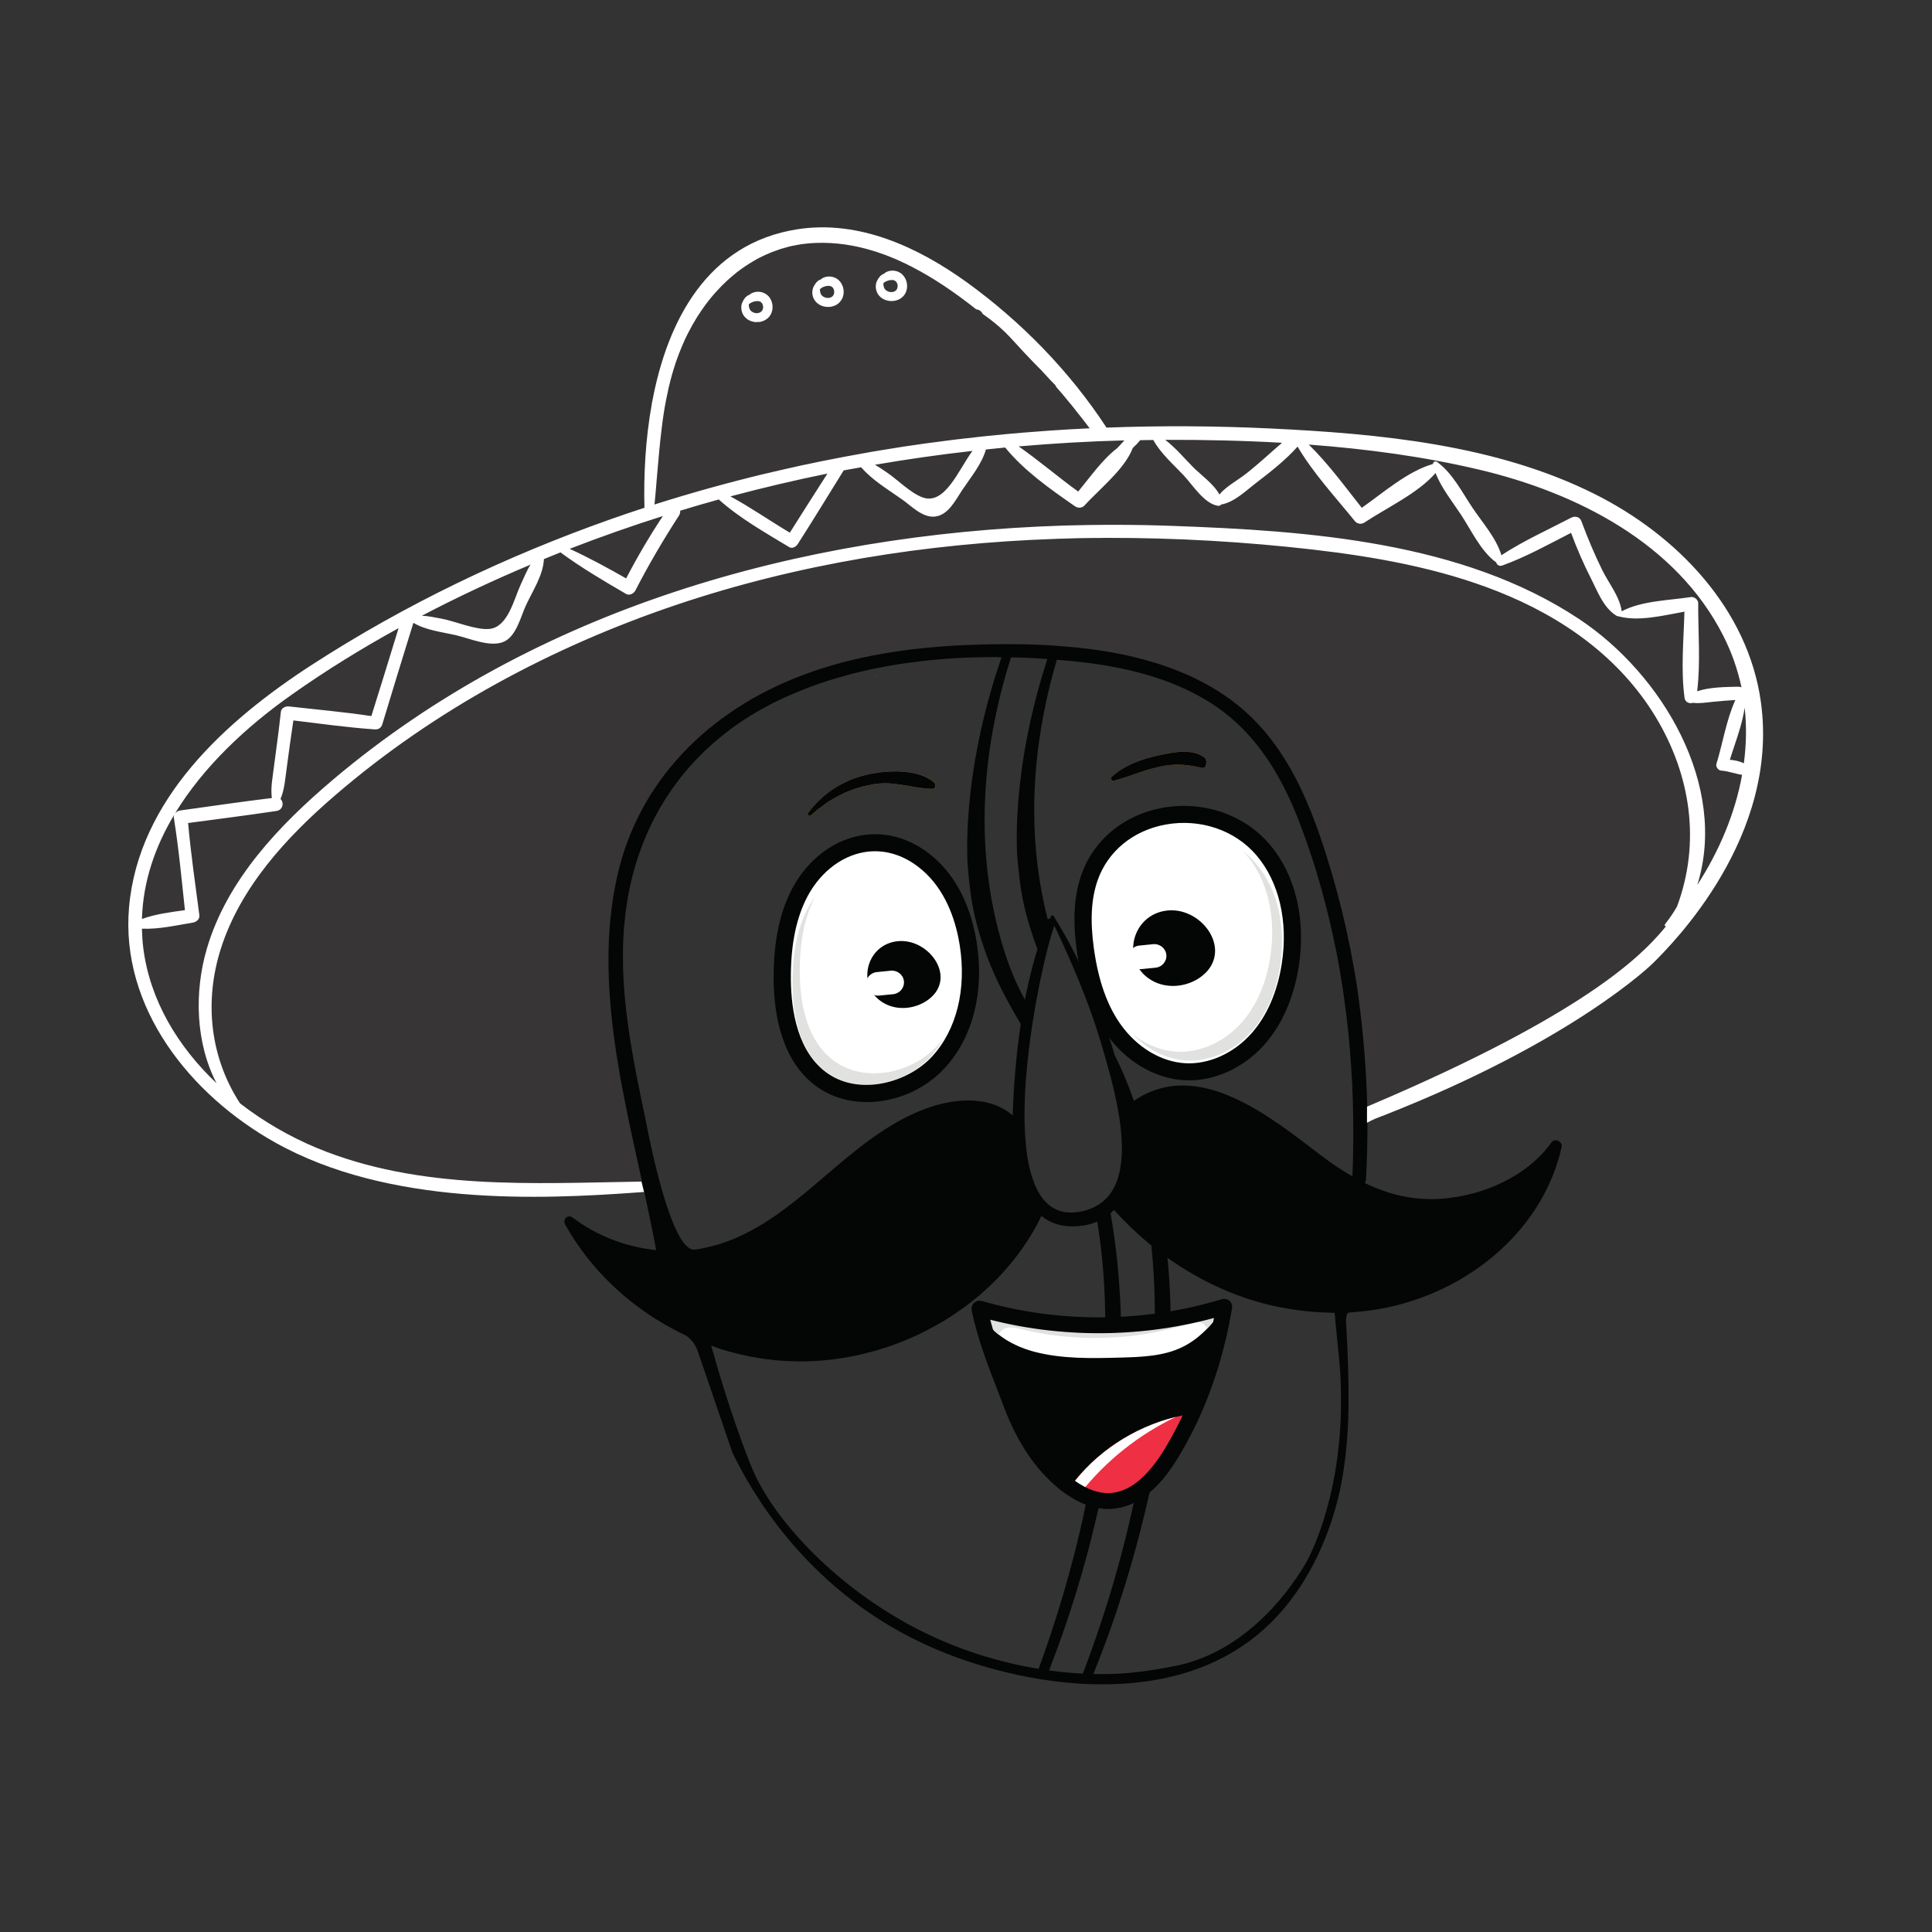
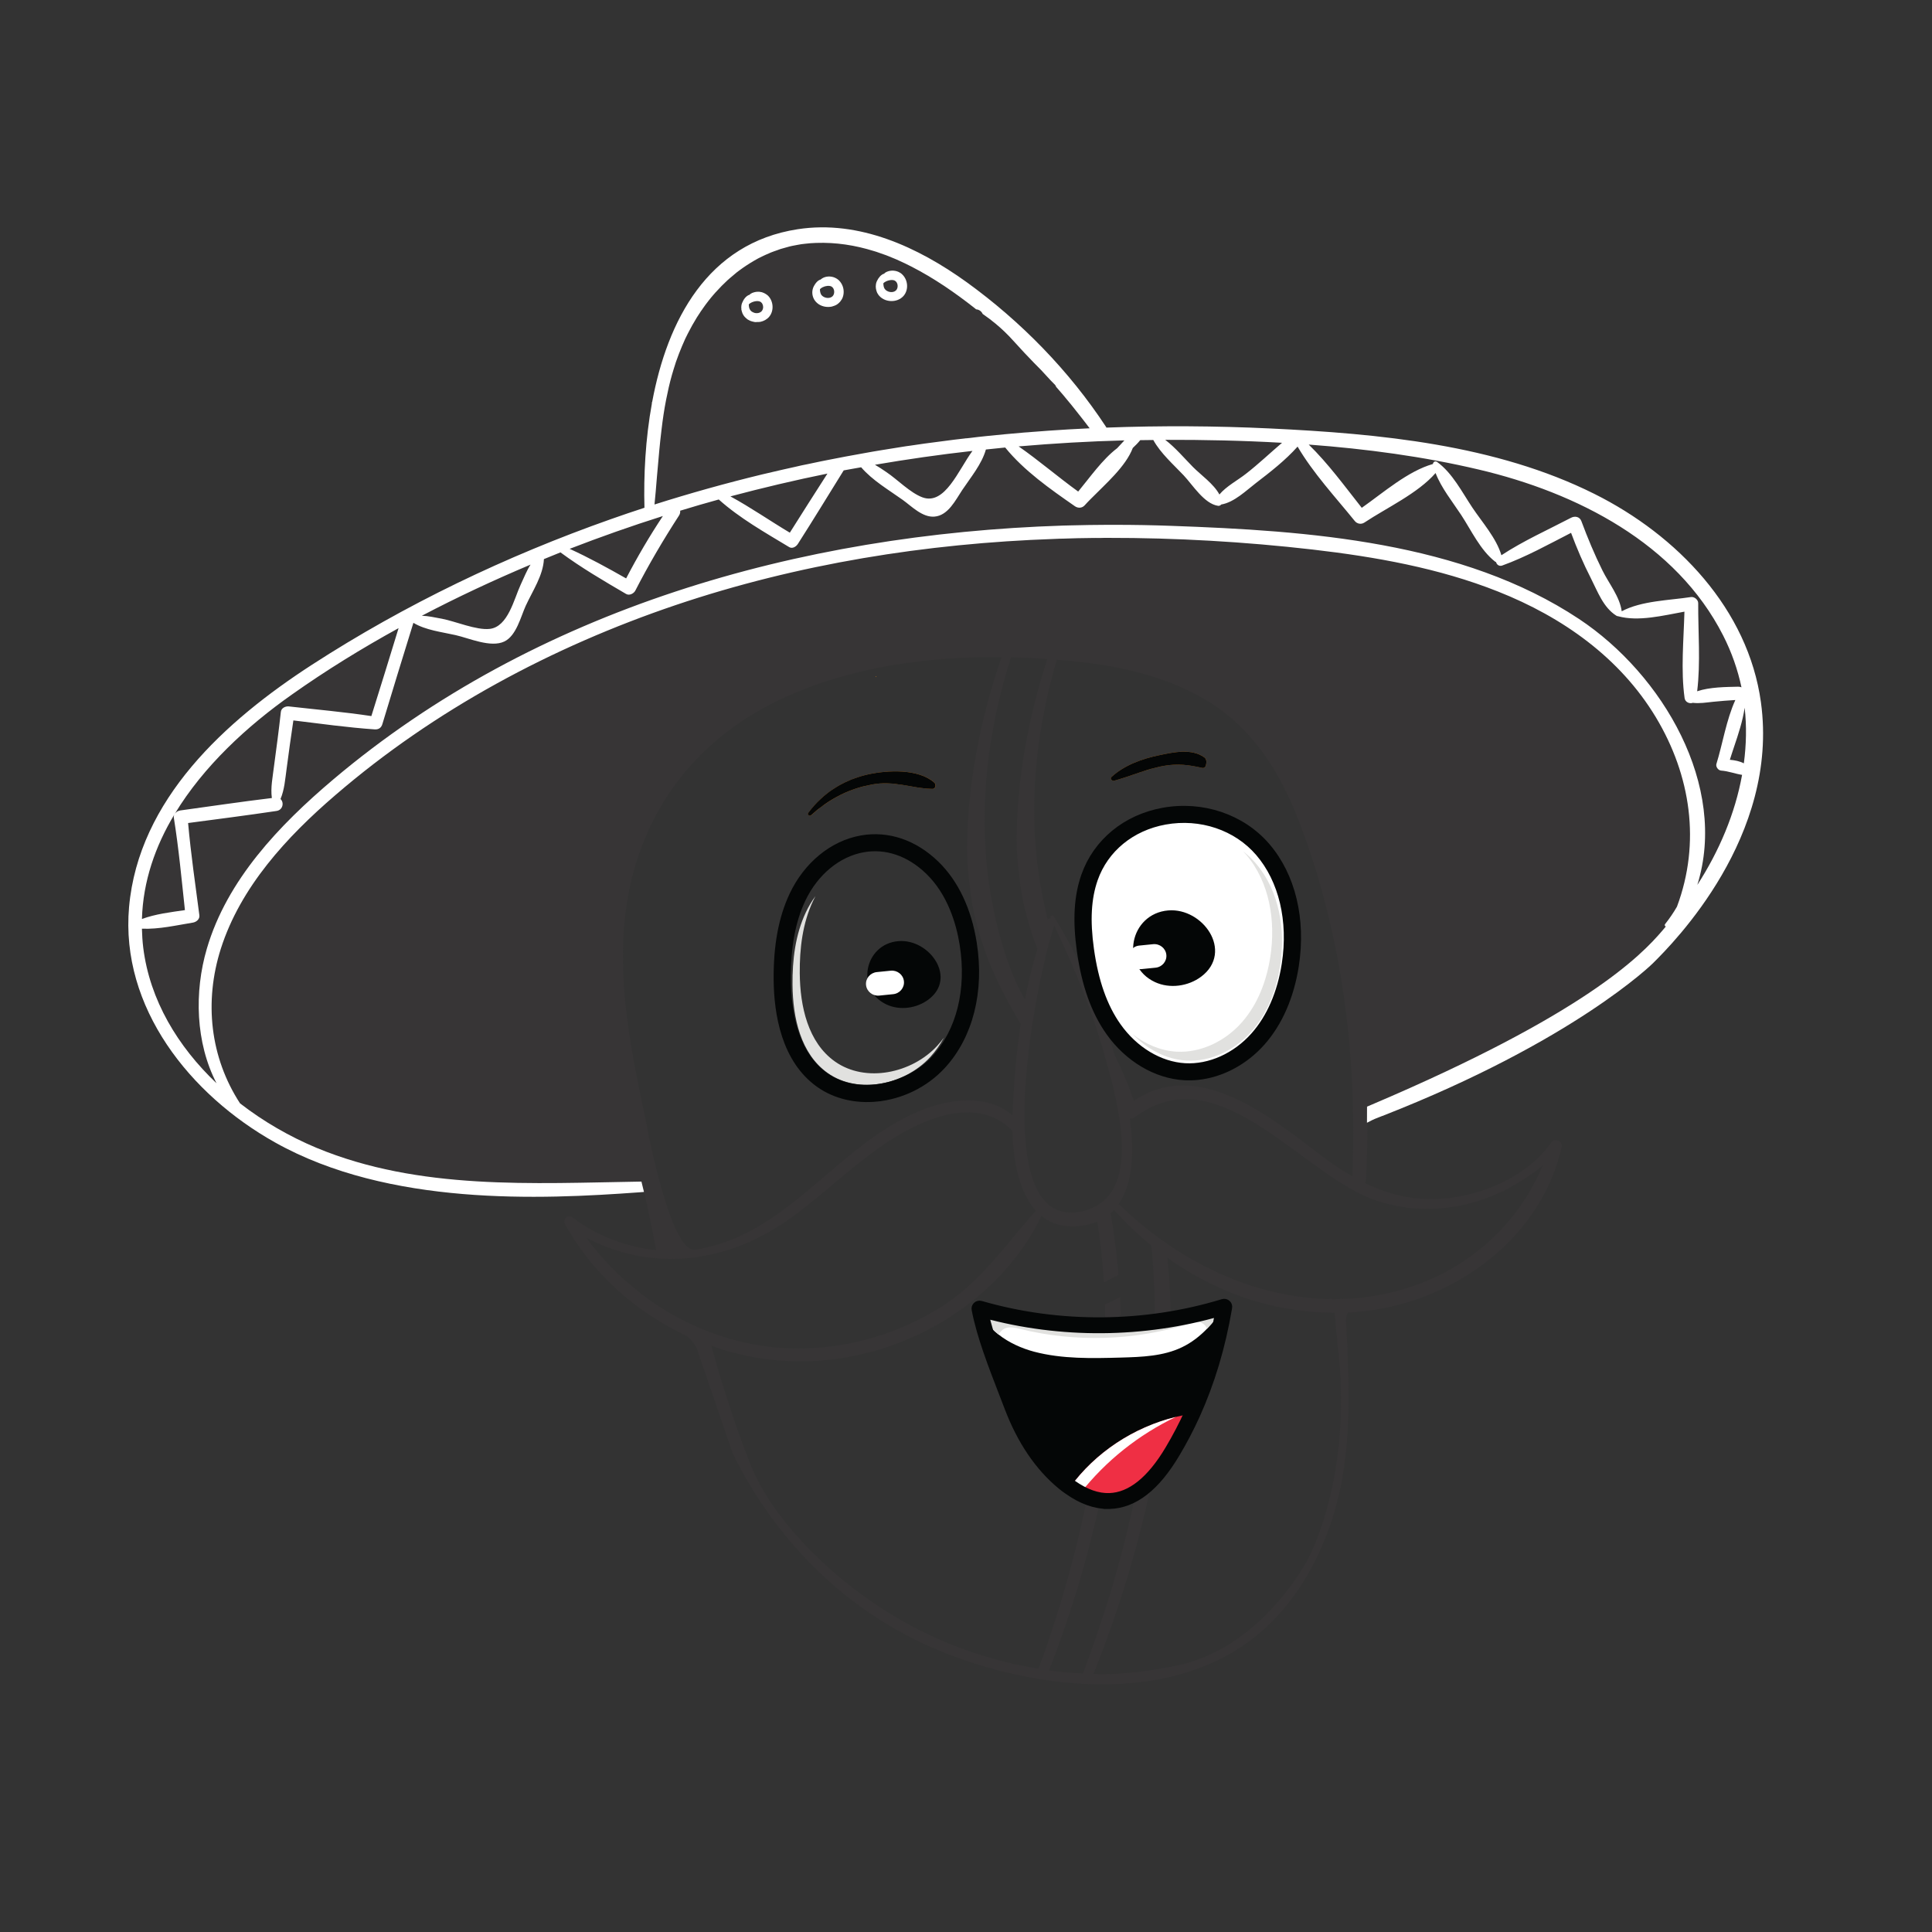
<svg xmlns="http://www.w3.org/2000/svg" width="7cm" height="7cm" viewBox="0 0 70 70" version="1.1" id="svg1">
  <rect x="0" y="0" width="70" height="70" fill="#333333" stroke="none" />
  <defs id="defs1">
    <clipPath clipPathUnits="userSpaceOnUse" id="clipPath36627">
      <path d="M 182.562,138.262 H 353.491 V 291.681 H 182.562 Z" transform="translate(-283.799,-233.823)" id="path36627" />
    </clipPath>
    <clipPath clipPathUnits="userSpaceOnUse" id="clipPath36629">
      <path d="M 182.562,138.262 H 353.491 V 291.681 H 182.562 Z" transform="translate(-310.891,-190.641)" id="path36629" />
    </clipPath>
    <clipPath clipPathUnits="userSpaceOnUse" id="clipPath36631">
      <path d="M 182.562,138.262 H 353.491 V 291.681 H 182.562 Z" transform="translate(-252.688,-230.297)" id="path36631" />
    </clipPath>
    <clipPath clipPathUnits="userSpaceOnUse" id="clipPath36633">
      <path d="M 182.562,138.262 H 353.491 V 291.681 H 182.562 Z" transform="translate(-259.328,-244.514)" id="path36633" />
    </clipPath>
    <clipPath clipPathUnits="userSpaceOnUse" id="clipPath36635">
      <path d="M 182.562,138.262 H 353.491 V 291.681 H 182.562 Z" transform="translate(-259.35,-244.492)" id="path36635" />
    </clipPath>
    <clipPath clipPathUnits="userSpaceOnUse" id="clipPath36637">
      <path d="M 182.562,138.262 H 353.491 V 291.681 H 182.562 Z" transform="translate(-259.35,-244.492)" id="path36637" />
    </clipPath>
    <clipPath clipPathUnits="userSpaceOnUse" id="clipPath36639">
      <path d="M 182.562,138.262 H 353.491 V 291.681 H 182.562 Z" transform="translate(-259.328,-244.514)" id="path36639" />
    </clipPath>
    <clipPath clipPathUnits="userSpaceOnUse" id="clipPath36641">
      <path d="M 182.562,138.262 H 353.491 V 291.681 H 182.562 Z" transform="translate(-259.328,-244.514)" id="path36641" />
    </clipPath>
    <clipPath clipPathUnits="userSpaceOnUse" id="clipPath36643">
      <path d="M 182.562,138.262 H 353.491 V 291.681 H 182.562 Z" transform="translate(-265.426,-233.272)" id="path36643" />
    </clipPath>
    <clipPath clipPathUnits="userSpaceOnUse" id="clipPath36645">
      <path d="M 182.562,138.262 H 353.491 V 291.681 H 182.562 Z" transform="translate(-293.263,-235.774)" id="path36645" />
    </clipPath>
    <clipPath clipPathUnits="userSpaceOnUse" id="clipPath36647">
      <path d="M 182.562,138.262 H 353.491 V 291.681 H 182.562 Z" transform="translate(-259.35,-244.492)" id="path36647" />
    </clipPath>
    <clipPath clipPathUnits="userSpaceOnUse" id="clipPath36649">
-       <path d="M 182.562,138.262 H 353.491 V 291.681 H 182.562 Z" transform="translate(-308.26,-193.191)" id="path36649" />
+       <path d="M 182.562,138.262 V 291.681 H 182.562 Z" transform="translate(-308.26,-193.191)" id="path36649" />
    </clipPath>
    <clipPath clipPathUnits="userSpaceOnUse" id="clipPath36651">
      <path d="M 182.562,138.262 H 353.491 V 291.681 H 182.562 Z" transform="translate(-348.463,-235.608)" id="path36651" />
    </clipPath>
    <clipPath clipPathUnits="userSpaceOnUse" id="clipPath36653">
      <path d="M 182.562,138.262 H 353.491 V 291.681 H 182.562 Z" transform="translate(-254.852,-283.564)" id="path36653" />
    </clipPath>
    <clipPath clipPathUnits="userSpaceOnUse" id="clipPath36655">
      <path d="M 182.562,138.262 H 353.491 V 291.681 H 182.562 Z" transform="translate(-261.363,-284.165)" id="path36655" />
    </clipPath>
    <clipPath clipPathUnits="userSpaceOnUse" id="clipPath36657">
      <path d="M 182.562,138.262 H 353.491 V 291.681 H 182.562 Z" transform="translate(-247.689,-282.214)" id="path36657" />
    </clipPath>
    <clipPath clipPathUnits="userSpaceOnUse" id="clipPath36659">
      <path d="M 182.562,138.262 H 353.491 V 291.681 H 182.562 Z" transform="translate(-251.266,-221.857)" id="path36659" />
    </clipPath>
    <clipPath clipPathUnits="userSpaceOnUse" id="clipPath36661">
      <path d="M 182.562,138.262 H 353.491 V 291.681 H 182.562 Z" transform="translate(-266.303,-207.436)" id="path36661" />
    </clipPath>
    <clipPath clipPathUnits="userSpaceOnUse" id="clipPath36663">
      <path d="M 182.562,138.262 H 353.491 V 291.681 H 182.562 Z" transform="translate(-251.664,-221.677)" id="path36663" />
    </clipPath>
    <clipPath clipPathUnits="userSpaceOnUse" id="clipPath36665">
      <path d="M 182.562,138.262 H 353.491 V 291.681 H 182.562 Z" transform="translate(-251.664,-221.677)" id="path36665" />
    </clipPath>
    <clipPath clipPathUnits="userSpaceOnUse" id="clipPath36667">
      <path d="M 182.562,138.262 H 353.491 V 291.681 H 182.562 Z" transform="translate(-260.42,-210.837)" id="path36667" />
    </clipPath>
    <clipPath clipPathUnits="userSpaceOnUse" id="clipPath36669">
      <path d="M 182.562,138.262 H 353.491 V 291.681 H 182.562 Z" transform="translate(-261.093,-211.9)" id="path36669" />
    </clipPath>
    <clipPath clipPathUnits="userSpaceOnUse" id="clipPath36671">
      <path d="M 182.562,138.262 H 353.491 V 291.681 H 182.562 Z" transform="translate(-281.264,-223.896)" id="path36671" />
    </clipPath>
    <clipPath clipPathUnits="userSpaceOnUse" id="clipPath36673">
      <path d="M 182.562,138.262 H 353.491 V 291.681 H 182.562 Z" transform="translate(-300.842,-214.83)" id="path36673" />
    </clipPath>
    <clipPath clipPathUnits="userSpaceOnUse" id="clipPath36675">
      <path d="M 182.562,138.262 H 353.491 V 291.681 H 182.562 Z" transform="translate(-281.679,-223.757)" id="path36675" />
    </clipPath>
    <clipPath clipPathUnits="userSpaceOnUse" id="clipPath36677">
      <path d="M 182.562,138.262 H 353.491 V 291.681 H 182.562 Z" transform="translate(-281.679,-223.757)" id="path36677" />
    </clipPath>
    <clipPath clipPathUnits="userSpaceOnUse" id="clipPath36679">
      <path d="M 182.562,138.262 H 353.491 V 291.681 H 182.562 Z" transform="translate(-288.167,-213.548)" id="path36679" />
    </clipPath>
    <clipPath clipPathUnits="userSpaceOnUse" id="clipPath36681">
      <path d="M 182.562,138.262 H 353.491 V 291.681 H 182.562 Z" transform="translate(-288.045,-214.622)" id="path36681" />
    </clipPath>
    <clipPath clipPathUnits="userSpaceOnUse" id="clipPath36683">
      <path d="M 182.562,138.262 H 353.491 V 291.681 H 182.562 Z" transform="translate(-295.075,-179.796)" id="path36683" />
    </clipPath>
    <clipPath clipPathUnits="userSpaceOnUse" id="clipPath36685">
      <path d="M 182.562,138.262 H 353.491 V 291.681 H 182.562 Z" transform="translate(-295.074,-179.797)" id="path36685" />
    </clipPath>
    <clipPath clipPathUnits="userSpaceOnUse" id="clipPath36687">
      <path d="M 182.562,138.262 H 353.491 V 291.681 H 182.562 Z" transform="translate(-291.792,-168.812)" id="path36687" />
    </clipPath>
    <clipPath clipPathUnits="userSpaceOnUse" id="clipPath36689">
      <path d="M 182.562,138.262 H 353.491 V 291.681 H 182.562 Z" transform="translate(-290.131,-168.483)" id="path36689" />
    </clipPath>
    <clipPath clipPathUnits="userSpaceOnUse" id="clipPath36691">
      <path d="M 182.562,138.262 H 353.491 V 291.681 H 182.562 Z" transform="translate(-295.074,-179.797)" id="path36691" />
    </clipPath>
    <clipPath clipPathUnits="userSpaceOnUse" id="clipPath36693">
      <path d="M 182.562,138.262 H 353.491 V 291.681 H 182.562 Z" transform="translate(-269.6,-179.515)" id="path36693" />
    </clipPath>
    <clipPath clipPathUnits="userSpaceOnUse" id="clipPath36695">
      <path d="M 182.562,138.262 H 353.491 V 291.681 H 182.562 Z" transform="translate(-269.6,-179.515)" id="path36695" />
    </clipPath>
    <clipPath clipPathUnits="userSpaceOnUse" id="clipPath90949">
      <path d="m 280.293,379.841 89.688,-73.377 153.011,-41.13 v 114.507 z" transform="translate(-267.092,-198.349)" id="path90949" />
    </clipPath>
    <clipPath clipPathUnits="userSpaceOnUse" id="clipPath170029">
      <path d="M 0,0 H 522.992 V 379.843 H 0 Z" transform="translate(-292.369,-276.092)" id="path170029" />
    </clipPath>
  </defs>
  <g id="layer1" transform="translate(-74.16,-72.713)">
    <path id="path36626" d="m 0,0 c 0.434,0.121 0.851,0.258 1.269,0.391 l 0.625,0.215 c 0.209,0.072 0.417,0.144 0.62,0.209 0.215,0.073 0.418,0.144 0.632,0.21 0.204,0.071 0.417,0.132 0.625,0.193 0.214,0.06 0.434,0.115 0.666,0.165 0.202,0.055 0.421,0.099 0.635,0.138 1.49,0.264 2.555,0.105 3.969,-0.204 0.095,-0.022 0.191,0.012 0.259,0.078 0.052,0.038 0.085,0.093 0.101,0.147 0.006,0.012 0.011,0.023 0.011,0.034 0,0.022 0.013,0.039 0.013,0.066 0,0.005 0.005,0.01 0.005,0.022 0,0.017 0.01,0.033 0.01,0.05 0,0.044 0.006,0.093 0.018,0.132 0.006,0.033 0.006,0.066 0.006,0.105 0.011,0.038 0,0.088 -0.018,0.127 C 9.43,2.16 9.401,2.238 9.352,2.304 9.322,2.336 9.295,2.376 9.249,2.397 7.959,3.329 6.121,2.937 4.662,2.628 2.892,2.265 1.061,1.615 -0.276,0.385 -0.389,0.281 -0.349,0.143 -0.247,0.066 -0.187,0.011 -0.084,-0.022 0,0" style="fill:#c8761c;fill-opacity:1;fill-rule:nonzero;stroke:none" transform="matrix(0.353,0,0,-0.353,114.531,101)" clip-path="url(#clipPath36627)" />
    <path id="path36628" d="m 0,0 c 0.29,-0.089 0.563,-0.166 0.841,-0.237 0.286,-0.072 0.563,-0.138 0.845,-0.204 0.276,-0.056 0.553,-0.1 0.835,-0.15 0.01,-0.01 0.028,-0.01 0.044,-0.01 0.266,-0.039 0.508,-0.077 0.761,-0.1 h 0.012 c 0.299,-0.032 0.597,-0.06 0.896,-0.066 0.525,-0.022 1.043,-0.033 1.555,-0.011 0.108,0 0.214,0.011 0.322,0.017 0.445,0.028 0.878,0.072 1.313,0.138 0.236,0.032 0.484,0.071 0.722,0.111 0.124,0.027 0.253,0.049 0.381,0.081 0.312,0.056 0.617,0.127 0.915,0.215 0.198,0.056 0.389,0.105 0.579,0.16 0.198,0.056 0.389,0.122 0.577,0.181 0.253,0.084 0.506,0.178 0.755,0.278 h 0.005 c 0.243,0.092 0.49,0.192 0.727,0.302 0.253,0.105 0.502,0.214 0.738,0.324 0.057,0.035 0.118,0.067 0.181,0.09 0.073,0.043 0.152,0.082 0.225,0.121 0.817,0.424 1.606,0.904 2.373,1.432 0.439,0.303 0.873,0.623 1.291,0.965 C 16.509,2.711 16.058,1.818 15.552,0.97 l -0.17,-0.287 c -0.208,-0.336 -0.417,-0.667 -0.637,-0.987 -0.01,-0.016 -0.016,-0.033 -0.028,-0.038 -0.208,-0.315 -0.433,-0.616 -0.658,-0.915 -0.283,-0.358 -0.56,-0.7 -0.864,-1.035 -0.208,-0.249 -0.428,-0.491 -0.653,-0.723 -0.271,-0.286 -0.547,-0.557 -0.835,-0.833 -0.276,-0.263 -0.569,-0.522 -0.861,-0.77 L 10.834,-4.63 C 10.653,-4.778 10.467,-4.933 10.274,-5.076 9.903,-5.373 9.525,-5.655 9.133,-5.924 8.85,-6.123 8.562,-6.315 8.27,-6.498 7.62,-6.9 6.968,-7.269 6.286,-7.605 5.942,-7.766 5.604,-7.925 5.249,-8.074 4.898,-8.229 4.544,-8.371 4.188,-8.509 3.71,-8.691 3.221,-8.852 2.729,-9 2.475,-9.076 2.233,-9.148 1.98,-9.209 1.822,-9.259 1.657,-9.297 1.506,-9.33 1.292,-9.386 1.078,-9.436 0.858,-9.484 0.587,-9.546 0.329,-9.595 0.057,-9.645 c -0.162,-0.027 -0.338,-0.06 -0.508,-0.082 -0.067,-0.016 -0.128,-0.028 -0.196,-0.033 -0.416,-0.066 -0.834,-0.122 -1.256,-0.16 -0.868,-0.088 -1.727,-0.133 -2.588,-0.133 -0.129,0 -0.253,0 -0.384,0.012 -0.168,0 -0.342,0 -0.507,0.006 -0.366,0.011 -0.727,0.033 -1.094,0.065 -0.01,-0.005 -0.014,0 -0.014,0 -0.363,0.023 -0.729,0.068 -1.089,0.105 -0.164,0.016 -0.321,0.033 -0.484,0.06 -0.153,0.018 -0.31,0.045 -0.469,0.068 -0.207,0.032 -0.423,0.065 -0.637,0.103 -0.27,0.051 -0.529,0.095 -0.789,0.15 -0.033,0.01 -0.067,0.016 -0.101,0.027 -0.298,0.061 -0.597,0.127 -0.891,0.198 -0.197,0.05 -0.401,0.099 -0.598,0.155 -0.333,0.087 -0.67,0.181 -1.002,0.288 -0.345,0.091 -0.671,0.208 -1.009,0.318 -0.479,0.165 -0.957,0.352 -1.431,0.535 -0.237,0.099 -0.474,0.192 -0.71,0.297 -0.441,0.193 -0.886,0.392 -1.321,0.606 -0.619,0.298 -1.233,0.618 -1.836,0.954 -0.321,0.175 -0.631,0.357 -0.942,0.54 h -0.005 c -0.446,0.264 -0.874,0.541 -1.302,0.826 -0.231,0.15 -0.452,0.303 -0.67,0.463 -0.361,0.243 -0.712,0.496 -1.06,0.76 -0.151,0.121 -0.305,0.232 -0.462,0.353 -0.045,0.039 -0.098,0.078 -0.147,0.116 -0.253,0.193 -0.508,0.397 -0.749,0.602 -0.795,0.65 -1.563,1.338 -2.3,2.049 -0.038,0.044 -0.084,0.06 -0.141,0.077 0.057,0.089 0.118,0.176 0.163,0.264 0.074,0.11 0.142,0.226 0.198,0.342 0.066,0.121 0.124,0.236 0.179,0.364 0.114,0.248 0.216,0.496 0.305,0.761 0.091,0.27 0.17,0.556 0.237,0.842 0.074,0.32 0.129,0.651 0.18,0.976 0.023,0.17 0.046,0.347 0.061,0.523 0.019,0.177 0.036,0.348 0.045,0.524 0,0.028 0,0.044 0.007,0.067 0.034,0.463 0.039,0.936 0.018,1.388 v 0.065 c 0,0.111 0,0.216 -0.007,0.321 v 0.032 c -0.011,0.233 -0.027,0.458 -0.044,0.679 -0.034,0.473 -0.08,0.943 -0.153,1.394 -0.011,0.088 -0.017,0.175 -0.033,0.265 0.039,-0.012 0.073,-0.012 0.112,-0.012 0.13,0 0.27,0.039 0.412,0.144 0.123,0.098 0.242,0.187 0.365,0.264 C -16.017,14.801 -7.545,2.391 0,0 m -3.803,-21.195 c -0.147,-10.025 -3.568,-15.877 -3.568,-15.877 -1.33,-2.298 -5.652,-8.823 -12.957,-10.526 -0.112,-0.032 -0.22,-0.055 -0.288,-0.06 0,0 -2.248,-0.495 -4.903,-0.754 -0.879,-0.09 -2.136,-0.151 -3.698,-0.116 2.582,6.385 4.194,12.007 5.248,16.411 1.302,5.456 2.621,11.132 2.683,18.863 0.027,2.623 -0.095,5.114 -0.327,7.44 0.844,-0.596 1.707,-1.158 2.599,-1.669 0.264,-0.15 0.524,-0.292 0.793,-0.442 0.203,-0.11 0.401,-0.215 0.61,-0.32 0.382,-0.197 0.767,-0.38 1.16,-0.556 0.091,-0.051 0.186,-0.089 0.276,-0.128 0.723,-0.33 1.467,-0.627 2.215,-0.885 0.254,-0.1 0.507,-0.177 0.761,-0.26 0.502,-0.159 1.011,-0.309 1.522,-0.447 1.251,-0.331 3.608,-0.782 5.676,-0.88 0.235,-0.006 1.549,-0.062 1.549,-0.062 0.028,-0.292 0.063,-0.706 0.108,-1.218 0.254,-2.645 0.361,-3.5 0.449,-4.689 0,0 0.115,-1.549 0.092,-3.825 m -26.495,-27.289 c -1.055,0.049 -2.216,0.153 -3.466,0.319 2.264,5.831 3.731,10.961 4.701,15.051 1.301,5.449 2.621,11.126 2.693,18.857 0.005,0.36 -0.006,0.706 -0.009,1.06 -0.095,0.075 -0.177,0.161 -0.24,0.256 -0.292,0.441 -0.131,0.957 0.215,1.296 v 0.021 c -0.002,0 0,0.001 0,0.001 -0.02,0.6 -0.042,1.195 -0.077,1.78 -0.109,-0.059 -0.219,-0.121 -0.328,-0.178 -0.4,-0.213 -0.807,-0.409 -1.223,-0.576 0.421,-14.649 -3.615,-28.705 -6.809,-37.397 -3.918,0.64 -8.555,1.956 -13.284,4.523 -7.93,4.326 -13.876,10.858 -16.041,15.862 -0.692,1.609 -2.587,6.656 -4.244,12.679 -0.01,0.034 -0.016,0.078 -0.022,0.1 0.699,-0.27 1.218,-0.43 1.218,-0.43 0.297,-0.099 0.613,-0.171 1.239,-0.337 0.208,-0.059 0.411,-0.104 0.625,-0.153 0.21,-0.051 0.418,-0.094 0.627,-0.138 0.045,-0.006 0.09,-0.017 0.129,-0.028 h 0.017 l 0.011,-0.011 c 0.125,-0.016 0.237,-0.039 0.361,-0.06 0.023,0 0.045,-0.011 0.061,-0.011 0.306,-0.055 0.61,-0.11 0.919,-0.154 0.04,-0.006 0.079,-0.011 0.13,-0.023 0.006,0 0.018,0 0.034,-0.006 0.09,-0.01 0.181,-0.027 0.27,-0.032 0.311,-0.039 0.61,-0.071 0.925,-0.105 0.095,-0.017 0.186,-0.022 0.276,-0.034 0.142,-0.004 0.277,-0.015 0.405,-0.02 0.232,-0.018 0.463,-0.034 0.688,-0.04 0.429,-0.027 0.863,-0.032 1.297,-0.032 0.293,0 0.591,0.005 0.889,0.016 0.362,0.016 0.717,0.033 1.078,0.061 0.18,0.015 0.355,0.027 0.524,0.049 0.434,0.034 0.868,0.089 1.303,0.155 0.309,0.038 0.624,0.093 0.94,0.147 0.546,0.1 1.093,0.21 1.64,0.348 0.683,0.159 1.352,0.342 2.012,0.557 0.287,0.088 0.581,0.181 0.868,0.287 0.288,0.104 0.574,0.209 0.856,0.32 0.288,0.114 0.564,0.225 0.852,0.346 0.275,0.121 0.557,0.237 0.835,0.364 0.275,0.138 0.547,0.265 0.828,0.402 0.253,0.126 0.508,0.265 0.76,0.402 0.283,0.143 0.563,0.303 0.84,0.469 0.254,0.144 0.507,0.287 0.755,0.447 0.012,0.01 0.04,0.027 0.056,0.044 0.253,0.148 0.497,0.308 0.733,0.479 0.254,0.165 0.506,0.341 0.756,0.518 0.236,0.165 0.474,0.342 0.703,0.529 0.164,0.11 0.317,0.236 0.474,0.369 0.181,0.133 0.351,0.276 0.524,0.43 0.153,0.122 0.299,0.248 0.441,0.386 0.214,0.182 0.416,0.363 0.62,0.556 0.237,0.226 0.473,0.458 0.703,0.689 0.199,0.193 0.384,0.391 0.57,0.601 1.646,1.774 3.038,3.769 4.092,5.956 v 0.007 c 0.095,-0.083 0.214,-0.16 0.315,-0.243 0.108,-0.077 0.226,-0.143 0.343,-0.215 0.869,-0.485 1.935,-0.717 3.243,-0.583 0.686,0.071 1.302,0.225 1.831,0.456 0.339,-2.083 0.555,-4.17 0.677,-6.248 0.504,0.252 0.997,0.532 1.506,0.771 -0.193,2.252 -0.472,4.374 -0.818,6.331 0.123,0.117 0.235,0.227 0.354,0.347 0.005,-0.01 0.005,-0.026 0.023,-0.032 1.076,-1.201 2.242,-2.32 3.477,-3.351 0.102,-0.088 0.207,-0.176 0.327,-0.265 1.782,-17.275 -3.422,-34.498 -7.028,-43.942 m -39.471,35.522 c -0.36,0.154 -0.704,0.315 -1.047,0.479 -0.152,0.072 -0.311,0.154 -0.462,0.238 -0.327,0.165 -0.654,0.341 -0.981,0.523 -0.068,0.033 -0.135,0.067 -0.197,0.105 -0.457,0.259 -0.919,0.534 -1.358,0.826 -0.277,0.183 -0.559,0.363 -0.829,0.558 -0.31,0.214 -0.603,0.446 -0.897,0.671 -0.124,0.094 -0.248,0.182 -0.36,0.282 -0.203,0.165 -0.417,0.336 -0.62,0.5 -0.281,0.232 -0.558,0.459 -0.829,0.706 -0.27,0.237 -0.529,0.486 -0.794,0.733 -0.153,0.154 -0.315,0.314 -0.474,0.474 -0.163,0.16 -0.316,0.325 -0.461,0.485 -0.12,0.132 -0.243,0.259 -0.356,0.386 -0.417,0.457 -0.816,0.926 -1.194,1.416 -0.221,0.27 -0.435,0.552 -0.637,0.832 2.445,-1.295 5.038,-2.001 7.648,-2.143 0.079,-0.023 0.163,-0.033 0.254,-0.016 0.275,-0.017 0.546,-0.017 0.822,-0.017 0.288,0 0.576,0.01 0.862,0.022 0.88,0.032 1.764,0.137 2.649,0.313 0.09,0.018 0.17,0.033 0.254,0.05 0.49,0.095 0.97,0.204 1.46,0.353 0.247,0.061 0.49,0.143 0.738,0.22 0.305,0.1 0.598,0.198 0.891,0.315 0.005,0 0.016,0 0.022,0.005 0.181,0.066 0.36,0.137 0.536,0.209 0.147,0.055 0.281,0.111 0.434,0.182 0.186,0.083 0.383,0.16 0.57,0.26 0.05,0.016 0.106,0.043 0.162,0.076 0.18,0.083 0.361,0.171 0.541,0.265 0.203,0.099 0.406,0.21 0.603,0.32 0.175,0.088 0.344,0.187 0.508,0.286 0.23,0.132 0.461,0.276 0.687,0.419 0.22,0.138 0.434,0.281 0.654,0.413 0,0 0,0.011 0.012,0.011 0.005,0.006 0.017,0.006 0.017,0.017 0.101,0.061 0.219,0.132 0.326,0.215 3.365,2.38 6.301,5.306 9.705,7.665 3.636,2.519 9.558,5.385 13.33,1.577 0.017,-0.022 0.039,-0.034 0.056,-0.05 0.005,-0.408 0.034,-0.833 0.061,-1.268 0.018,-0.204 0.035,-0.408 0.063,-0.628 0.006,-0.044 0.006,-0.094 0.011,-0.142 0.018,-0.16 0.034,-0.326 0.062,-0.497 0.006,-0.061 0.022,-0.133 0.027,-0.199 0.029,-0.176 0.053,-0.341 0.086,-0.517 0.017,-0.105 0.033,-0.216 0.056,-0.331 0.023,-0.11 0.04,-0.221 0.069,-0.336 0.043,-0.221 0.107,-0.452 0.162,-0.678 l 0.17,-0.574 c 0,-0.011 0,-0.027 0.011,-0.032 0.006,-0.017 0.017,-0.034 0.017,-0.05 0.005,-0.006 0.005,-0.017 0.005,-0.022 0.017,-0.055 0.04,-0.115 0.056,-0.176 0.057,-0.154 0.113,-0.314 0.176,-0.463 0.01,-0.05 0.039,-0.088 0.044,-0.132 0.045,-0.093 0.092,-0.199 0.135,-0.292 l 0.007,-0.017 c 0.005,-0.021 0.016,-0.05 0.034,-0.072 l 0.005,-0.016 c 0.011,-0.017 0.017,-0.023 0.017,-0.033 0.012,-0.017 0.018,-0.022 0.018,-0.039 0.106,-0.21 0.213,-0.408 0.327,-0.606 V 0.088 c 0.033,-0.049 0.055,-0.094 0.09,-0.138 0.016,-0.028 0.033,-0.061 0.049,-0.082 0.017,-0.018 0.024,-0.034 0.035,-0.05 0.085,-0.138 0.185,-0.271 0.281,-0.402 0.108,-0.132 0.215,-0.265 0.327,-0.392 -0.203,-0.232 -0.406,-0.452 -0.604,-0.689 -0.737,-0.854 -1.435,-1.708 -2.141,-2.558 -0.231,-0.286 -0.467,-0.566 -0.704,-0.837 -0.531,-0.632 -1.071,-1.251 -1.629,-1.84 -0.18,-0.199 -0.367,-0.396 -0.564,-0.59 -0.129,-0.126 -0.255,-0.264 -0.382,-0.391 l -0.396,-0.385 c -0.423,-0.408 -0.861,-0.799 -1.324,-1.174 h -0.006 c -0.231,-0.177 -0.474,-0.37 -0.72,-0.551 -0.244,-0.187 -0.491,-0.364 -0.751,-0.541 -0.253,-0.171 -0.518,-0.341 -0.788,-0.507 -4.127,-2.534 -8.951,-3.973 -13.831,-4.078 -0.665,-0.017 -1.32,0 -1.968,0.039 -0.326,0.016 -0.653,0.039 -0.98,0.072 -0.298,0.032 -0.597,0.067 -0.88,0.104 -0.388,0.05 -0.76,0.105 -1.132,0.176 -0.225,0.039 -0.446,0.079 -0.671,0.126 -0.338,0.068 -0.682,0.145 -1.02,0.232 -0.13,0.034 -0.271,0.067 -0.401,0.105 -0.202,0.05 -0.41,0.105 -0.613,0.166 -0.384,0.116 -0.761,0.232 -1.134,0.364 -0.377,0.127 -0.754,0.263 -1.121,0.407 -0.293,0.116 -0.592,0.238 -0.886,0.364 m -5.273,20.644 c -0.018,0.077 -0.046,0.275 -0.113,0.568 v 0.01 c -0.272,1.262 -0.53,2.535 -0.784,3.808 -0.051,0.237 -0.102,0.485 -0.147,0.728 -0.885,4.53 -1.556,9.087 -1.392,13.754 0.017,0.326 0.022,0.645 0.051,0.954 0.016,0.32 0.027,0.634 0.061,0.943 h 0.011 c 0.041,0.391 0.081,0.794 0.12,1.183 v 0.012 c 0.833,6.503 3.584,12.256 8.222,16.654 0.446,0.43 0.918,0.844 1.415,1.251 1.471,1.224 3.094,2.314 4.898,3.262 0.862,0.469 1.759,0.888 2.666,1.274 0.456,0.192 0.912,0.374 1.38,0.562 0.925,0.358 1.866,0.678 2.818,0.963 0.959,0.288 1.922,0.552 2.903,0.778 0.975,0.231 1.973,0.43 2.982,0.601 0.986,0.177 1.988,0.307 2.998,0.429 2.762,0.331 5.552,0.459 8.307,0.414 -4.317,-12.526 -3.46,-21.574 -3.46,-21.574 0.265,-2.817 0.451,-4.768 1.713,-8.422 1.004,-2.909 2.324,-5.279 3.72,-7.654 -0.473,-3.092 -0.721,-6.228 -0.834,-9.374 -0.158,0.132 -0.321,0.259 -0.484,0.38 -0.508,0.353 -1.054,0.617 -1.636,0.799 -0.197,0.056 -0.394,0.116 -0.591,0.16 h -0.007 c -0.393,0.088 -0.799,0.143 -1.211,0.171 h -0.015 c -0.204,0.016 -0.406,0.022 -0.611,0.022 -1.279,0 -2.585,-0.248 -3.769,-0.628 -1.94,-0.634 -3.715,-1.605 -5.372,-2.728 -1.668,-1.13 -3.234,-2.425 -4.751,-3.71 C -56.365,2.92 -56.783,2.568 -57.2,2.209 L -58.45,1.152 C -58.851,0.815 -59.25,0.49 -59.663,0.17 -59.69,0.137 -59.725,0.115 -59.77,0.082 c -0.418,-0.33 -0.839,-0.655 -1.273,-0.976 -0.439,-0.33 -0.885,-0.649 -1.341,-0.941 -0.271,-0.177 -0.547,-0.353 -0.835,-0.541 -0.016,-0.005 -0.039,-0.016 -0.056,-0.022 -0.09,-0.055 -0.18,-0.11 -0.271,-0.16 -0.151,-0.093 -0.309,-0.192 -0.473,-0.269 -0.079,-0.05 -0.163,-0.1 -0.242,-0.139 -0.158,-0.088 -0.316,-0.17 -0.468,-0.247 -0.129,-0.072 -0.264,-0.139 -0.4,-0.198 -0.231,-0.116 -0.468,-0.226 -0.705,-0.331 -0.034,-0.006 -0.067,-0.022 -0.095,-0.039 -0.266,-0.111 -0.542,-0.226 -0.824,-0.33 -0.276,-0.1 -0.563,-0.199 -0.839,-0.287 -0.412,-0.127 -0.818,-0.232 -1.229,-0.325 -0.355,-0.089 -1.117,-0.249 -1.403,-0.249 -2.317,0.018 -4.497,11.016 -4.818,12.654 m 39.513,48.065 c 0.53,-0.027 1.06,-0.061 1.584,-0.105 -3.871,-11.909 -3.072,-20.394 -3.072,-20.394 0.26,-2.812 0.452,-4.768 1.708,-8.416 0.113,-0.326 0.231,-0.645 0.35,-0.959 -0.22,-0.695 -0.405,-1.399 -0.587,-2.099 -0.203,-0.772 -0.383,-1.544 -0.547,-2.332 -0.051,-0.254 -0.106,-0.502 -0.145,-0.755 -0.824,1.456 -1.607,3.213 -2.367,5.792 -3.417,11.65 -1.219,22.605 0.935,29.34 0.715,-0.011 1.432,-0.044 2.141,-0.072 m 8.871,-46.594 c 0.096,-0.524 0.182,-1.069 0.238,-1.604 0.005,-0.049 0.016,-0.099 0.016,-0.154 0.006,-0.039 0.006,-0.077 0.006,-0.121 0.028,-0.253 0.049,-0.518 0.061,-0.772 0.011,-0.137 0.023,-0.275 0.023,-0.407 0.04,-0.684 0.023,-1.35 -0.049,-1.995 -0.019,-0.215 -0.052,-0.436 -0.091,-0.645 -0.04,-0.336 -0.112,-0.656 -0.209,-0.958 -0.034,-0.111 -0.079,-0.226 -0.108,-0.338 -0.043,-0.125 -0.089,-0.252 -0.146,-0.374 -0.141,-0.315 -0.299,-0.618 -0.484,-0.887 -0.056,-0.083 -0.113,-0.16 -0.175,-0.231 -0.058,-0.083 -0.118,-0.16 -0.192,-0.231 -0.027,-0.033 -0.05,-0.067 -0.085,-0.1 L -28.021,0.17 c -0.215,-0.22 -0.468,-0.407 -0.739,-0.567 -0.068,-0.044 -0.129,-0.082 -0.197,-0.115 -0.04,-0.023 -0.078,-0.045 -0.124,-0.061 -0.062,-0.045 -0.136,-0.072 -0.207,-0.105 -0.149,-0.072 -0.306,-0.127 -0.47,-0.182 -0.163,-0.06 -0.326,-0.105 -0.495,-0.149 -0.671,-0.16 -1.28,-0.188 -1.825,-0.115 -0.079,0.005 -0.159,0.021 -0.234,0.038 -0.072,0.017 -0.145,0.032 -0.217,0.055 -0.075,0.017 -0.148,0.038 -0.221,0.066 -0.125,0.045 -0.237,0.094 -0.35,0.149 -0.125,0.066 -0.237,0.127 -0.354,0.198 -0.112,0.077 -0.221,0.155 -0.328,0.237 0,0.006 -0.005,0.006 -0.005,0.006 -0.073,0.066 -0.147,0.127 -0.22,0.198 -0.158,0.143 -0.287,0.298 -0.417,0.463 -0.136,0.172 -0.248,0.347 -0.361,0.529 -0.072,0.127 -0.146,0.259 -0.214,0.392 -0.079,0.153 -0.147,0.302 -0.214,0.463 -0.062,0.148 -0.118,0.291 -0.17,0.44 -0.055,0.171 -0.124,0.365 -0.18,0.546 -0.023,0.06 -0.039,0.126 -0.056,0.193 -0.039,0.126 -0.074,0.253 -0.108,0.391 -0.049,0.182 -0.088,0.375 -0.127,0.574 -0.03,0.115 -0.051,0.23 -0.07,0.352 -0.051,0.248 -0.09,0.507 -0.124,0.766 -0.072,0.49 -0.117,1.009 -0.151,1.537 -0.011,0.111 -0.018,0.226 -0.029,0.342 -0.062,1.031 -0.073,2.138 -0.039,3.262 -0.005,0.011 0,0.017 0,0.017 0.011,0.446 0.029,0.904 0.057,1.367 0.017,0.369 0.045,0.744 0.072,1.113 0,0.038 0.012,0.077 0.012,0.121 0.039,0.513 0.089,1.03 0.141,1.543 0.045,0.463 0.096,0.927 0.152,1.389 0.04,0.314 0.084,0.623 0.124,0.937 0.016,0.148 0.034,0.297 0.056,0.44 0.023,0.194 0.051,0.375 0.086,0.568 0.038,0.264 0.071,0.524 0.117,0.784 0.046,0.27 0.086,0.545 0.136,0.803 0.023,0.172 0.044,0.348 0.079,0.513 0.016,0.121 0.039,0.243 0.067,0.363 0.045,0.309 0.102,0.612 0.164,0.915 0.079,0.425 0.163,0.827 0.236,1.223 0.004,0.045 0.016,0.083 0.023,0.117 0.033,0.159 0.066,0.319 0.096,0.468 0.034,0.16 0.067,0.314 0.101,0.462 0.068,0.309 0.13,0.601 0.198,0.893 0.016,0.061 0.034,0.133 0.044,0.199 0.017,0.077 0.035,0.149 0.051,0.22 0.056,0.276 0.124,0.54 0.186,0.788 0.124,0.524 0.254,1.004 0.372,1.428 0.056,0.21 0.112,0.407 0.17,0.595 0.01,0.027 0.016,0.059 0.033,0.093 0.09,0.336 0.186,0.618 0.269,0.849 1.495,-3.158 2.899,-6.37 4.031,-9.677 0,-0.005 0.011,-0.005 0.011,-0.016 0.407,-1.207 0.791,-2.43 1.133,-3.66 0.237,-0.865 0.565,-2 0.879,-3.279 0.074,-0.318 0.153,-0.655 0.221,-0.991 0.023,-0.105 0.045,-0.215 0.073,-0.326 0.006,-0.027 0.006,-0.048 0.017,-0.071 0.006,-0.028 0.006,-0.044 0.016,-0.066 0.012,-0.094 0.03,-0.182 0.045,-0.271 V 9.913 c 0.051,-0.247 0.102,-0.501 0.141,-0.76 m -4.21,46.225 c 4.786,-0.513 9.649,-1.659 13.719,-4.254 0.744,-0.474 1.442,-0.992 2.096,-1.555 0.208,-0.182 0.424,-0.374 0.637,-0.572 0.203,-0.193 0.407,-0.392 0.603,-0.59 2.176,-2.226 3.782,-4.921 5.034,-7.781 0.061,-0.16 0.133,-0.331 0.208,-0.491 0.124,-0.303 0.247,-0.59 0.36,-0.887 0.198,-0.497 0.378,-0.987 0.559,-1.482 0.09,-0.249 0.18,-0.508 0.275,-0.755 0.051,-0.15 0.107,-0.303 0.158,-0.464 0.208,-0.606 0.417,-1.213 0.604,-1.823 0.202,-0.613 0.392,-1.229 0.562,-1.848 0.187,-0.616 0.362,-1.238 0.514,-1.855 0.332,-1.229 0.631,-2.47 0.901,-3.716 0.276,-1.245 0.525,-2.496 0.739,-3.758 0.108,-0.655 0.209,-1.311 0.31,-1.967 0.039,-0.287 0.078,-0.574 0.123,-0.865 v -0.006 c 0.153,-1.129 0.294,-2.265 0.418,-3.405 0.113,-1.135 0.209,-2.282 0.281,-3.418 v -0.005 c 0.085,-1.135 0.142,-2.271 0.175,-3.416 0.079,-2.646 0.074,-5.291 -0.039,-7.914 -0.406,0.231 -0.807,0.479 -1.195,0.728 -0.401,0.253 -0.794,0.517 -1.178,0.799 -0.253,0.187 -0.518,0.375 -0.772,0.568 -5.197,3.935 -12.664,10.172 -19.281,5.653 -0.676,1.94 -1.33,3.445 -1.978,4.701 -0.039,0.155 -0.091,0.303 -0.13,0.446 -0.331,1.097 -0.688,2.177 -1.071,3.246 -0.395,1.075 -0.799,2.139 -1.245,3.185 -0.293,0.7 -0.603,1.389 -0.931,2.078 -0.32,0.689 -0.665,1.367 -1.013,2.039 -0.17,0.341 -0.362,0.673 -0.541,1.008 -0.424,0.766 -0.863,1.516 -1.326,2.254 -0.056,0.095 -0.186,0.088 -0.27,0.023 -0.01,-0.016 -0.029,-0.034 -0.039,-0.045 -0.017,-0.015 -0.023,-0.045 -0.017,-0.066 v -0.016 c 0,-0.017 0,-0.038 0.011,-0.055 0.006,-0.028 0.022,-0.038 0.035,-0.066 -0.092,0.011 -0.181,-0.006 -0.253,-0.055 -0.03,-0.017 -0.052,-0.039 -0.07,-0.066 -2.681,10.426 -0.996,20.169 0.931,26.661 0.703,-0.05 1.398,-0.121 2.096,-0.193 M -1.087,8.089 c 0.384,0.209 0.654,0.327 0.818,0.398 0.089,0.038 0.411,0.165 0.738,0.291 h 0.01 c 19.683,7.693 27.748,15.657 27.748,15.657 2.158,2.132 12.991,13.049 11.098,26.799 -1.319,9.556 -8.574,17.132 -17.09,21.387 -10.133,5.065 -22.088,6.184 -33.293,6.718 -5.59,0.265 -11.197,0.298 -16.795,0.088 -0.016,0.033 -0.033,0.055 -0.049,0.089 -3.766,5.73 -8.693,10.784 -14.299,14.84 -4.967,3.571 -11.014,6.404 -17.338,5.433 -9.265,-1.426 -13.385,-9.379 -14.94,-17.739 h -0.006 c -0.034,-0.038 -0.034,-0.088 -0.017,-0.127 -0.67,-3.669 -0.856,-7.423 -0.767,-10.723 -1.144,-0.375 -2.299,-0.762 -3.443,-1.169 -10.754,-3.791 -21.13,-8.762 -30.666,-14.934 -8.894,-5.759 -17.81,-13.832 -18.791,-24.882 -0.907,-10.304 6.251,-19.277 15.014,-24.176 11.667,-6.524 27.167,-5.847 37.345,-5.103 0.209,0.018 0.378,0.034 0.491,0.039 0.439,-2.012 0.857,-4.012 1.228,-5.996 -3.1,0.32 -6.11,1.471 -8.577,3.345 -0.502,0.375 -1.049,-0.204 -0.772,-0.7 2.552,-4.596 6.503,-8.327 11.164,-10.79 0.417,-0.221 0.823,-0.424 1.251,-0.634 h 0.006 c 0.198,-0.138 0.501,-0.386 0.766,-0.749 0.153,-0.221 0.361,-0.649 0.361,-0.649 l 3.63,-10.62 c 1.793,-3.699 7.299,-13.728 19.275,-19.443 0.023,-0.017 0.074,-0.039 0.141,-0.071 3.207,-1.511 7.277,-2.888 11.65,-3.638 0.343,-0.065 0.699,-0.121 1.048,-0.171 1.139,-0.175 2.288,-0.302 3.449,-0.374 0.355,-0.021 0.705,-0.039 1.054,-0.055 6.143,-0.226 12.383,1.052 17.23,5.031 5.54,4.53 7.474,11.094 7.975,12.79 1.143,3.863 1.307,7.716 1.38,9.369 0,0 0.159,3.561 -0.203,9.665 -0.027,0 -0.1,1.065 0.203,1.269 0.057,0.027 0.085,0.005 0.622,0.06 0.156,0.017 0.32,0.033 0.479,0.039 0.438,0.044 0.878,0.088 1.322,0.155 9.115,1.31 17.467,7.731 19.485,16.758 0.131,0.551 -0.703,0.958 -1.047,0.473 C 15.371,2.623 11.008,0.672 6.861,0.281 3.832,-0.006 1.15,0.65 -1.352,1.862 c 0.063,0.083 0.102,0.176 0.108,0.297 0.117,1.974 0.163,3.958 0.157,5.93" style="fill:#373536;fill-opacity:1;fill-rule:nonzero;stroke:none" transform="matrix(0.353,0,0,-0.353,124.088,116.234)" clip-path="url(#clipPath36629)" />
    <path id="path36630" d="M 0,0 H 0.006 C 0.237,0.208 0.473,0.407 0.71,0.611 H 0.721 C 0.93,0.776 1.145,0.937 1.364,1.09 1.397,1.112 1.42,1.129 1.454,1.152 1.488,1.178 1.522,1.2 1.556,1.223 c 0.163,0.115 0.332,0.226 0.512,0.33 0,0 0.012,0 0.012,0.007 0.012,0.01 0.04,0.026 0.057,0.033 0.061,0.038 0.129,0.082 0.202,0.12 0.096,0.055 0.18,0.105 0.27,0.149 0.006,0.011 0.022,0.011 0.034,0.017 0.017,0.01 0.023,0.016 0.028,0.016 0.508,0.281 1.032,0.513 1.573,0.706 0.18,0.071 0.36,0.126 0.541,0.182 0.294,0.098 0.586,0.175 0.89,0.231 0.147,0.039 0.304,0.071 0.458,0.098 0.174,0.039 0.344,0.061 0.523,0.09 0.524,0.07 1.02,0.07 1.506,0.038 0.112,0 0.231,-0.016 0.332,-0.033 0.068,0 0.134,-0.005 0.197,-0.016 0.017,0 0.045,-0.005 0.057,-0.005 0.061,-0.013 0.106,-0.018 0.158,-0.029 0.27,-0.028 0.541,-0.072 0.8,-0.115 0.265,-0.05 0.53,-0.09 0.794,-0.139 0.232,-0.039 0.457,-0.082 0.693,-0.11 0.399,-0.061 0.811,-0.099 1.228,-0.105 0.08,0 0.153,0.022 0.204,0.062 0.023,0.026 0.051,0.048 0.068,0.082 0.016,0.022 0.034,0.049 0.039,0.076 0.006,0.017 0.018,0.044 0.006,0.067 0.012,0.022 0.012,0.05 0.012,0.071 0,0.056 -0.012,0.105 -0.035,0.156 -0.016,0.054 -0.05,0.099 -0.09,0.131 C 10.99,4.772 7.851,4.612 5.839,4.177 5.591,4.116 5.338,4.055 5.1,3.984 H 5.095 C 4.876,3.918 4.667,3.847 4.464,3.774 4.43,3.758 4.407,3.752 4.386,3.741 4.261,3.703 4.148,3.653 4.029,3.609 3.664,3.455 3.303,3.29 2.959,3.097 2.835,3.025 2.717,2.952 2.593,2.881 2.429,2.783 2.266,2.677 2.108,2.567 1.944,2.462 1.798,2.352 1.646,2.231 1.409,2.049 1.167,1.845 0.947,1.631 0.496,1.217 0.079,0.744 -0.293,0.242 -0.31,0.215 -0.32,0.203 -0.327,0.187 -0.361,0.104 -0.327,0.043 -0.275,-0.007 -0.214,-0.072 -0.095,-0.089 0,0" style="fill:#c8761c;fill-opacity:1;fill-rule:nonzero;stroke:none" transform="matrix(0.353,0,0,-0.353,103.556,102.244)" clip-path="url(#clipPath36631)" />
-     <path id="path36632" d="m 0,0 c -0.035,0 -0.022,-0.039 0.011,-0.039 0.005,0 0.01,0.006 0.01,0.017 C 0.021,-0.011 0.016,0 0,0" style="fill:#c8761c;fill-opacity:1;fill-rule:nonzero;stroke:none" transform="matrix(0.353,0,0,-0.353,105.898,97.228)" clip-path="url(#clipPath36633)" />
    <path id="path36634" d="m 0,0 c 0,0.01 -0.005,0.022 -0.021,0.022 -0.036,0 -0.024,-0.039 0.01,-0.039 C -0.005,-0.017 0,-0.011 0,0" style="fill:#c8761c;fill-opacity:1;fill-rule:nonzero;stroke:none" transform="matrix(0.353,0,0,-0.353,105.906,97.236)" clip-path="url(#clipPath36635)" />
    <path id="path36636" d="m 0,0 c 0,0.01 -0.005,0.022 -0.021,0.022 -0.036,0 -0.024,-0.039 0.01,-0.039 C -0.005,-0.017 0,-0.011 0,0" style="fill:#c8761c;fill-opacity:1;fill-rule:nonzero;stroke:none" transform="matrix(0.353,0,0,-0.353,105.906,97.236)" clip-path="url(#clipPath36637)" />
    <path id="path36638" d="m 0,0 c -0.035,0 -0.022,-0.039 0.011,-0.039 0.005,0 0.01,0.006 0.01,0.017 C 0.021,-0.011 0.016,0 0,0" style="fill:#c8761c;fill-opacity:1;fill-rule:nonzero;stroke:none" transform="matrix(0.353,0,0,-0.353,105.898,97.228)" clip-path="url(#clipPath36639)" />
    <path id="path36640" d="m 0,0 c -0.035,0 -0.022,-0.039 0.011,-0.039 0.005,0 0.01,0.006 0.01,0.017 C 0.021,-0.011 0.016,0 0,0" style="fill:#c8761c;fill-opacity:1;fill-rule:nonzero;stroke:none" transform="matrix(0.353,0,0,-0.353,105.898,97.228)" clip-path="url(#clipPath36641)" />
    <path id="path36642" d="m 0,0 c 0.012,-0.022 0,-0.049 -0.006,-0.066 -0.005,-0.028 -0.022,-0.055 -0.039,-0.078 -0.017,-0.032 -0.045,-0.054 -0.067,-0.082 -0.052,-0.039 -0.125,-0.061 -0.204,-0.061 -0.417,0.006 -0.83,0.044 -1.229,0.105 -0.236,0.028 -0.461,0.071 -0.692,0.11 -0.265,0.05 -0.53,0.088 -0.795,0.138 -0.26,0.044 -0.531,0.088 -0.8,0.115 -0.052,0.012 -0.097,0.017 -0.16,0.028 -0.01,0 -0.038,0.007 -0.056,0.007 -0.061,0.01 -0.128,0.015 -0.197,0.015 -0.1,0.017 -0.219,0.034 -0.332,0.034 C -5.062,0.297 -5.558,0.297 -6.082,0.226 -6.262,0.198 -6.431,0.176 -6.605,0.138 -6.758,0.11 -6.916,0.078 -7.062,0.039 c -0.305,-0.056 -0.597,-0.133 -0.891,-0.231 -0.181,-0.055 -0.36,-0.111 -0.542,-0.183 -0.54,-0.192 -1.064,-0.424 -1.572,-0.705 -0.005,0 -0.011,-0.006 -0.028,-0.016 -0.011,-0.007 -0.028,-0.007 -0.034,-0.017 -0.09,-0.044 -0.174,-0.094 -0.27,-0.149 -0.073,-0.038 -0.141,-0.083 -0.203,-0.121 -0.017,-0.006 -0.044,-0.022 -0.056,-0.034 0,-0.005 -0.012,-0.005 -0.012,-0.005 -0.18,-0.105 -0.349,-0.215 -0.512,-0.33 -0.034,-0.022 -0.068,-0.044 -0.103,-0.072 -0.033,-0.022 -0.055,-0.039 -0.089,-0.061 -0.219,-0.154 -0.434,-0.314 -0.643,-0.479 h -0.011 c -0.237,-0.204 -0.473,-0.403 -0.704,-0.611 h -0.006 c -0.095,-0.09 -0.214,-0.072 -0.276,-0.006 -0.05,0.05 -0.085,0.11 -0.05,0.192 0.005,0.017 0.017,0.028 0.033,0.056 0.372,0.502 0.789,0.975 1.24,1.388 0.219,0.215 0.461,0.419 0.699,0.601 0.152,0.121 0.298,0.231 0.462,0.337 0.158,0.11 0.321,0.215 0.484,0.313 0.125,0.072 0.243,0.143 0.367,0.216 0.343,0.192 0.705,0.357 1.071,0.512 0.118,0.045 0.23,0.094 0.356,0.132 0.022,0.011 0.044,0.016 0.078,0.033 0.204,0.072 0.411,0.143 0.631,0.21 h 0.005 c 0.237,0.071 0.491,0.132 0.739,0.192 2.012,0.436 5.151,0.595 6.787,-0.843 0.039,-0.032 0.073,-0.076 0.09,-0.132 C 0,0.176 0.012,0.127 0.012,0.072 0.012,0.049 0.012,0.022 0,0" style="fill:#040606;fill-opacity:1;fill-rule:nonzero;stroke:none" transform="matrix(0.353,0,0,-0.353,108.049,101.194)" clip-path="url(#clipPath36643)" />
    <path id="path36644" d="m 0,0 c 0,-0.039 0,-0.072 -0.006,-0.104 -0.012,-0.04 -0.017,-0.089 -0.017,-0.133 0,-0.016 -0.011,-0.033 -0.011,-0.05 0,-0.01 -0.005,-0.017 -0.005,-0.022 0,-0.027 -0.013,-0.044 -0.013,-0.066 0,-0.01 -0.005,-0.022 -0.01,-0.032 -0.017,-0.056 -0.05,-0.112 -0.102,-0.15 -0.067,-0.066 -0.163,-0.099 -0.259,-0.077 -1.414,0.309 -2.479,0.468 -3.969,0.205 -0.213,-0.039 -0.433,-0.084 -0.636,-0.138 -0.231,-0.051 -0.451,-0.105 -0.664,-0.166 -0.209,-0.061 -0.422,-0.121 -0.626,-0.193 -0.214,-0.066 -0.418,-0.138 -0.632,-0.209 -0.203,-0.066 -0.411,-0.138 -0.62,-0.21 L -8.195,-1.56 c -0.418,-0.132 -0.835,-0.27 -1.269,-0.391 -0.084,-0.022 -0.185,0.012 -0.247,0.066 -0.102,0.077 -0.142,0.215 -0.029,0.321 1.337,1.228 3.168,1.878 4.937,2.242 1.46,0.308 3.298,0.7 4.588,-0.231 0.046,-0.022 0.073,-0.062 0.103,-0.094 0.05,-0.066 0.078,-0.144 0.094,-0.227 C 0,0.088 0.011,0.039 0,0" style="fill:#040606;fill-opacity:1;fill-rule:nonzero;stroke:none" transform="matrix(0.353,0,0,-0.353,117.87,100.312)" clip-path="url(#clipPath36645)" />
-     <path id="path36646" d="m 0,0 c 0,-0.011 -0.005,-0.017 -0.011,-0.017 -0.034,0 -0.046,0.039 -0.01,0.039 C -0.005,0.022 0,0.01 0,0" style="fill:#040606;fill-opacity:1;fill-rule:nonzero;stroke:none" transform="matrix(0.353,0,0,-0.353,105.906,97.236)" clip-path="url(#clipPath36647)" />
    <path id="path36648" d="m 0,0 c -0.406,0.231 -0.807,0.48 -1.194,0.728 -0.402,0.253 -0.795,0.518 -1.179,0.799 -0.252,0.187 -0.519,0.375 -0.772,0.568 -5.197,3.935 -12.665,10.173 -19.281,5.654 -0.677,1.94 -1.33,3.444 -1.978,4.701 -0.039,0.154 -0.091,0.302 -0.13,0.446 -0.331,1.096 -0.687,2.176 -1.071,3.245 -0.395,1.076 -0.799,2.139 -1.246,3.186 -0.293,0.699 -0.602,1.388 -0.929,2.077 -0.322,0.689 -0.666,1.367 -1.014,2.039 -0.169,0.342 -0.362,0.673 -0.541,1.01 -0.424,0.764 -0.863,1.514 -1.326,2.253 -0.056,0.094 -0.185,0.087 -0.27,0.023 -0.01,-0.017 -0.029,-0.035 -0.039,-0.045 -0.017,-0.016 -0.023,-0.045 -0.017,-0.066 v -0.016 c 0,-0.018 0,-0.039 0.011,-0.056 0.006,-0.028 0.022,-0.038 0.035,-0.066 -0.091,0.012 -0.181,-0.006 -0.254,-0.055 -0.03,-0.017 -0.051,-0.039 -0.069,-0.066 -2.681,10.426 -0.996,20.169 0.931,26.661 0.704,-0.05 1.397,-0.121 2.096,-0.192 4.786,-0.514 9.649,-1.66 13.718,-4.255 0.745,-0.474 1.443,-0.992 2.097,-1.554 0.208,-0.183 0.423,-0.375 0.637,-0.573 0.203,-0.193 0.407,-0.392 0.603,-0.59 2.176,-2.226 3.782,-4.921 5.034,-7.781 0.061,-0.16 0.133,-0.331 0.208,-0.491 0.124,-0.303 0.247,-0.589 0.36,-0.887 0.198,-0.496 0.378,-0.987 0.559,-1.482 0.09,-0.249 0.18,-0.507 0.275,-0.755 0.051,-0.149 0.107,-0.303 0.158,-0.463 0.208,-0.607 0.417,-1.213 0.604,-1.824 0.202,-0.612 0.392,-1.229 0.563,-1.846 0.186,-0.618 0.36,-1.24 0.514,-1.858 0.331,-1.228 0.63,-2.469 0.901,-3.714 0.275,-1.246 0.524,-2.497 0.737,-3.759 0.11,-0.655 0.209,-1.311 0.311,-1.967 0.039,-0.286 0.079,-0.572 0.123,-0.864 v -0.007 c 0.153,-1.129 0.295,-2.264 0.418,-3.405 0.113,-1.136 0.209,-2.281 0.281,-3.418 V 11.33 C -0.051,10.196 0.006,9.06 0.04,7.914 0.118,5.269 0.113,2.624 0,0 m -1.172,-23.746 c -0.147,-10.025 -3.568,-15.876 -3.568,-15.876 -1.33,-2.299 -5.653,-8.823 -12.957,-10.526 -0.113,-0.033 -0.22,-0.056 -0.288,-0.061 0,0 -2.248,-0.495 -4.903,-0.754 -0.88,-0.089 -2.136,-0.15 -3.698,-0.117 2.582,6.388 4.193,12.009 5.248,16.412 1.302,5.456 2.621,11.132 2.683,18.863 0.027,2.623 -0.096,5.115 -0.327,7.44 0.844,-0.595 1.707,-1.157 2.599,-1.669 0.264,-0.15 0.524,-0.292 0.794,-0.442 0.202,-0.11 0.4,-0.214 0.609,-0.32 0.382,-0.197 0.767,-0.38 1.16,-0.556 0.091,-0.05 0.186,-0.088 0.276,-0.127 0.722,-0.33 1.467,-0.627 2.215,-0.886 0.254,-0.1 0.507,-0.177 0.761,-0.26 0.502,-0.159 1.009,-0.309 1.522,-0.446 1.251,-0.331 3.608,-0.783 5.676,-0.881 0.236,-0.006 1.549,-0.062 1.549,-0.062 0.028,-0.292 0.063,-0.706 0.108,-1.217 0.254,-2.646 0.36,-3.499 0.45,-4.69 0,0 0.114,-1.548 0.091,-3.825 m -26.495,-27.289 c -1.055,0.05 -2.215,0.153 -3.466,0.319 2.264,5.831 3.731,10.961 4.7,15.051 1.302,5.449 2.621,11.126 2.694,18.857 0.016,1.577 -0.029,3.098 -0.118,4.569 v 0.006 c -0.053,0.746 -0.104,1.493 -0.159,2.239 -0.191,2.204 -0.466,4.283 -0.804,6.202 0.123,0.117 0.235,0.227 0.354,0.348 0.005,-0.011 0.005,-0.027 0.023,-0.033 1.076,-1.201 2.242,-2.32 3.477,-3.351 0.102,-0.088 0.207,-0.176 0.327,-0.265 1.782,-17.275 -3.422,-34.497 -7.028,-43.942 m -4.543,0.49 c -3.918,0.64 -8.556,1.956 -13.283,4.524 -7.931,4.326 -13.878,10.857 -16.041,15.861 -0.694,1.609 -2.588,6.656 -4.245,12.68 -0.011,0.034 -0.017,0.078 -0.022,0.099 0.699,-0.269 1.218,-0.43 1.218,-0.43 0.297,-0.099 0.613,-0.17 1.239,-0.336 0.209,-0.06 0.411,-0.105 0.626,-0.154 0.209,-0.051 0.417,-0.094 0.626,-0.137 0.045,-0.005 0.09,-0.017 0.129,-0.029 h 0.017 l 0.011,-0.011 c 0.124,-0.016 0.237,-0.039 0.36,-0.06 0.024,0 0.046,-0.011 0.062,-0.011 0.305,-0.055 0.61,-0.11 0.919,-0.154 0.04,-0.006 0.079,-0.011 0.131,-0.023 0.005,0 0.017,0 0.033,-0.004 0.09,-0.012 0.18,-0.029 0.27,-0.034 0.31,-0.039 0.609,-0.071 0.924,-0.105 0.097,-0.017 0.187,-0.022 0.277,-0.033 0.141,-0.005 0.277,-0.016 0.405,-0.021 0.232,-0.017 0.463,-0.034 0.688,-0.04 0.428,-0.027 0.863,-0.032 1.297,-0.032 0.293,0 0.591,0.005 0.889,0.016 0.362,0.016 0.717,0.034 1.077,0.061 0.182,0.016 0.356,0.027 0.524,0.049 0.435,0.034 0.869,0.089 1.304,0.155 0.309,0.038 0.624,0.093 0.94,0.148 0.546,0.099 1.093,0.21 1.64,0.347 0.682,0.16 1.352,0.342 2.012,0.558 0.287,0.088 0.58,0.181 0.868,0.286 0.288,0.104 0.574,0.209 0.857,0.32 0.288,0.115 0.563,0.225 0.852,0.346 0.274,0.121 0.556,0.237 0.834,0.364 0.275,0.138 0.545,0.265 0.829,0.403 0.253,0.126 0.506,0.264 0.759,0.402 0.284,0.143 0.564,0.303 0.84,0.469 0.254,0.143 0.507,0.286 0.756,0.446 0.011,0.011 0.04,0.027 0.056,0.044 0.252,0.148 0.496,0.309 0.733,0.479 0.254,0.165 0.506,0.341 0.755,0.518 0.235,0.165 0.474,0.342 0.704,0.529 0.163,0.111 0.316,0.238 0.473,0.369 0.181,0.133 0.35,0.276 0.525,0.43 0.152,0.122 0.298,0.248 0.439,0.386 0.215,0.182 0.417,0.363 0.621,0.557 0.237,0.225 0.472,0.457 0.703,0.688 0.199,0.193 0.384,0.392 0.571,0.602 1.645,1.773 3.037,3.769 4.091,5.956 v 0.006 c 0.096,-0.083 0.214,-0.16 0.314,-0.243 0.109,-0.076 0.227,-0.143 0.345,-0.215 0.868,-0.484 1.934,-0.716 3.241,-0.583 0.687,0.071 1.303,0.225 1.832,0.456 0.169,-1.06 0.319,-2.169 0.443,-3.325 0.184,-1.722 0.288,-3.36 0.334,-4.902 v -0.006 c 0.479,-14.747 -3.589,-28.92 -6.802,-37.666 m -35.383,43.023 c -2.317,0.017 -4.497,11.017 -4.82,12.653 -0.016,0.077 -0.045,0.275 -0.112,0.568 v 0.01 c -0.271,1.263 -0.529,2.535 -0.783,3.809 -0.051,0.237 -0.102,0.484 -0.147,0.727 -0.884,4.529 -1.556,9.087 -1.392,13.755 0.017,0.325 0.022,0.645 0.05,0.954 0.017,0.319 0.028,0.633 0.063,0.942 h 0.011 c 0.04,0.392 0.079,0.794 0.119,1.184 v 0.011 c 0.833,6.503 3.583,12.257 8.222,16.654 0.446,0.43 0.918,0.844 1.415,1.252 1.471,1.223 3.094,2.314 4.898,3.262 0.862,0.469 1.758,0.887 2.666,1.273 0.456,0.193 0.913,0.374 1.38,0.562 0.924,0.358 1.866,0.678 2.818,0.964 0.959,0.287 1.923,0.551 2.903,0.778 0.975,0.231 1.972,0.429 2.981,0.6 0.987,0.177 1.989,0.309 2.999,0.429 2.761,0.331 5.552,0.459 8.307,0.414 -4.317,-12.526 -3.461,-21.574 -3.461,-21.574 0.266,-2.817 0.452,-4.768 1.714,-8.422 1.004,-2.909 2.324,-5.279 3.72,-7.654 -0.474,-3.091 -0.721,-6.227 -0.833,-9.374 -0.159,0.132 -0.322,0.259 -0.485,0.38 -0.508,0.352 -1.054,0.617 -1.636,0.8 -0.197,0.055 -0.393,0.115 -0.591,0.159 h -0.007 c -0.393,0.089 -0.8,0.143 -1.211,0.171 h -0.015 c -0.204,0.016 -0.407,0.022 -0.611,0.022 -1.279,0 -2.586,-0.249 -3.769,-0.628 -1.94,-0.634 -3.715,-1.604 -5.372,-2.727 -1.668,-1.131 -3.234,-2.426 -4.751,-3.71 -0.411,-0.352 -0.828,-0.705 -1.246,-1.063 l -1.25,-1.058 c -0.401,-0.337 -0.801,-0.662 -1.213,-0.981 -0.028,-0.034 -0.062,-0.056 -0.107,-0.088 -0.417,-0.331 -0.84,-0.657 -1.273,-0.976 -0.44,-0.331 -0.885,-0.65 -1.341,-0.942 -0.271,-0.176 -0.547,-0.353 -0.835,-0.541 -0.016,-0.005 -0.039,-0.016 -0.056,-0.022 -0.09,-0.054 -0.18,-0.11 -0.27,-0.159 -0.152,-0.094 -0.31,-0.193 -0.474,-0.27 -0.079,-0.05 -0.163,-0.1 -0.243,-0.138 -0.157,-0.088 -0.315,-0.171 -0.467,-0.248 -0.13,-0.071 -0.265,-0.138 -0.4,-0.199 -0.231,-0.115 -0.468,-0.224 -0.705,-0.331 -0.034,-0.005 -0.068,-0.02 -0.095,-0.038 -0.265,-0.11 -0.542,-0.226 -0.824,-0.33 -0.276,-0.1 -0.563,-0.198 -0.839,-0.287 -0.412,-0.127 -0.818,-0.232 -1.229,-0.324 -0.354,-0.089 -1.117,-0.249 -1.403,-0.249 m 43.566,14.124 c 0.096,-0.523 0.182,-1.068 0.238,-1.603 0.005,-0.05 0.016,-0.1 0.016,-0.155 0.005,-0.038 0.005,-0.077 0.005,-0.121 0.029,-0.253 0.051,-0.518 0.063,-0.771 0.011,-0.138 0.022,-0.276 0.022,-0.408 0.039,-0.684 0.023,-1.35 -0.049,-1.995 -0.019,-0.215 -0.052,-0.436 -0.091,-0.645 -0.04,-0.336 -0.113,-0.655 -0.209,-0.958 -0.034,-0.111 -0.079,-0.226 -0.109,-0.338 -0.043,-0.125 -0.088,-0.253 -0.145,-0.373 -0.141,-0.316 -0.299,-0.618 -0.485,-0.887 -0.055,-0.084 -0.112,-0.16 -0.174,-0.232 -0.057,-0.083 -0.119,-0.16 -0.192,-0.231 -0.027,-0.033 -0.05,-0.067 -0.084,-0.1 l -0.17,-0.165 c -0.214,-0.22 -0.467,-0.408 -0.738,-0.568 -0.067,-0.044 -0.129,-0.082 -0.197,-0.115 -0.04,-0.022 -0.078,-0.045 -0.124,-0.062 -0.062,-0.043 -0.136,-0.07 -0.207,-0.104 -0.149,-0.072 -0.306,-0.126 -0.469,-0.182 -0.164,-0.06 -0.327,-0.104 -0.496,-0.149 -0.672,-0.16 -1.28,-0.188 -1.825,-0.115 -0.079,0.006 -0.159,0.022 -0.233,0.038 -0.073,0.017 -0.146,0.033 -0.218,0.055 -0.075,0.017 -0.148,0.039 -0.221,0.067 -0.124,0.044 -0.236,0.093 -0.349,0.148 -0.125,0.066 -0.238,0.127 -0.354,0.199 -0.114,0.077 -0.222,0.154 -0.329,0.237 0,0.005 -0.005,0.005 -0.005,0.005 -0.073,0.066 -0.147,0.127 -0.22,0.198 -0.158,0.144 -0.287,0.298 -0.418,0.463 -0.135,0.172 -0.247,0.348 -0.36,0.529 -0.073,0.128 -0.147,0.259 -0.214,0.392 -0.079,0.154 -0.146,0.302 -0.214,0.463 -0.063,0.148 -0.118,0.292 -0.169,0.441 -0.057,0.17 -0.125,0.364 -0.181,0.545 -0.023,0.061 -0.039,0.126 -0.056,0.193 -0.039,0.127 -0.073,0.253 -0.108,0.391 -0.05,0.183 -0.089,0.375 -0.128,0.574 -0.029,0.115 -0.05,0.231 -0.069,0.352 -0.05,0.248 -0.09,0.507 -0.123,0.766 -0.073,0.491 -0.118,1.009 -0.151,1.537 -0.012,0.111 -0.018,0.226 -0.03,0.342 -0.061,1.031 -0.073,2.139 -0.038,3.262 -0.006,0.012 0,0.016 0,0.016 0.011,0.447 0.028,0.905 0.056,1.368 0.016,0.369 0.045,0.744 0.072,1.113 0,0.039 0.012,0.078 0.012,0.122 0.04,0.512 0.09,1.029 0.141,1.542 0.044,0.463 0.096,0.927 0.152,1.389 0.04,0.314 0.085,0.623 0.125,0.937 0.016,0.149 0.033,0.298 0.056,0.441 0.022,0.194 0.05,0.375 0.084,0.568 0.039,0.263 0.072,0.523 0.118,0.783 0.046,0.269 0.086,0.544 0.136,0.803 0.023,0.172 0.044,0.348 0.079,0.513 0.016,0.122 0.039,0.243 0.067,0.363 0.045,0.31 0.101,0.612 0.164,0.916 0.079,0.424 0.163,0.826 0.236,1.222 0.005,0.045 0.018,0.084 0.023,0.117 0.033,0.16 0.067,0.32 0.094,0.468 0.036,0.16 0.07,0.315 0.103,0.462 0.067,0.309 0.13,0.601 0.198,0.895 0.016,0.059 0.033,0.131 0.044,0.197 0.017,0.078 0.034,0.149 0.05,0.221 0.057,0.276 0.125,0.54 0.187,0.788 0.125,0.524 0.253,1.003 0.372,1.427 0.056,0.21 0.112,0.408 0.17,0.595 0.01,0.027 0.016,0.061 0.034,0.094 0.089,0.335 0.185,0.617 0.269,0.848 1.493,-3.158 2.898,-6.37 4.03,-9.677 0,-0.005 0.011,-0.005 0.011,-0.016 0.406,-1.207 0.79,-2.43 1.133,-3.66 0.236,-0.865 0.565,-2 0.879,-3.278 0.074,-0.32 0.152,-0.656 0.221,-0.992 0.023,-0.105 0.045,-0.215 0.073,-0.326 0.006,-0.027 0.006,-0.049 0.017,-0.071 0.005,-0.027 0.005,-0.044 0.016,-0.066 0.012,-0.094 0.029,-0.182 0.045,-0.27 V 7.362 c 0.051,-0.247 0.102,-0.5 0.141,-0.76 m -11.012,46.667 c 0.715,-0.011 1.432,-0.044 2.141,-0.073 0.53,-0.027 1.061,-0.06 1.585,-0.104 -3.873,-11.909 -3.073,-20.395 -3.073,-20.395 0.26,-2.812 0.451,-4.767 1.708,-8.416 0.113,-0.325 0.231,-0.645 0.351,-0.959 -0.221,-0.695 -0.406,-1.399 -0.588,-2.099 -0.202,-0.771 -0.383,-1.543 -0.547,-2.332 -0.05,-0.253 -0.105,-0.501 -0.145,-0.754 -0.823,1.455 -1.607,3.212 -2.368,5.791 -3.416,11.651 -1.218,22.606 0.936,29.341 M 20.432,3.489 C 18.002,0.072 13.639,-1.878 9.492,-2.27 6.464,-2.556 3.781,-1.9 1.28,-0.689 c 0.062,0.084 0.101,0.176 0.107,0.297 0.118,1.975 0.163,3.958 0.158,5.93 V 5.616 C 1.539,6.134 1.532,6.657 1.527,7.181 c 0,0.071 -0.006,0.144 -0.011,0.215 -0.062,2.524 -0.259,6.265 -0.89,10.973 -0.034,0.253 -0.074,0.566 -0.135,0.997 -0.819,5.323 -2.097,10.586 -3.861,15.688 -0.039,0.128 -0.09,0.249 -0.13,0.375 -0.119,0.303 -0.231,0.606 -0.338,0.909 -0.26,0.723 -0.547,1.422 -0.851,2.128 -0.107,0.231 -0.214,0.473 -0.311,0.706 -1.471,3.229 -3.387,6.243 -6.092,8.624 -3.516,3.101 -8.032,4.855 -12.613,5.792 -2.041,0.412 -4.109,0.678 -6.193,0.831 -0.21,0.022 -0.418,0.029 -0.626,0.044 l -0.322,0.029 c -0.53,0.028 -1.055,0.06 -1.59,0.076 -0.715,0.034 -1.437,0.05 -2.158,0.05 -0.31,0.006 -0.625,0.006 -0.935,0.006 -1.393,0 -2.774,-0.033 -4.149,-0.094 -5.692,-0.242 -11.442,-1.08 -16.779,-3.097 -9.508,-3.582 -16.813,-10.785 -19.01,-20.665 -0.237,-1.081 -0.429,-2.167 -0.564,-3.257 -0.05,-0.393 -0.09,-0.772 -0.135,-1.163 -0.496,-5.214 0.034,-10.498 0.952,-15.762 0.04,-0.231 0.08,-0.473 0.119,-0.704 0.248,-1.34 0.519,-2.684 0.794,-4.024 0.051,-0.253 0.103,-0.506 0.158,-0.765 0.39,-1.836 0.795,-3.649 1.195,-5.468 0.011,-0.043 0.022,-0.093 0.029,-0.138 h -0.029 c 0.085,-0.352 0.176,-0.71 0.26,-1.063 0.439,-2.011 0.857,-4.012 1.228,-5.995 -3.1,0.319 -6.11,1.471 -8.578,3.344 -0.502,0.375 -1.048,-0.204 -0.772,-0.7 2.553,-4.595 6.504,-8.327 11.165,-10.79 0.416,-0.221 0.822,-0.424 1.251,-0.634 h 0.006 c 0.197,-0.137 0.501,-0.385 0.766,-0.749 0.153,-0.22 0.361,-0.649 0.361,-0.649 l 3.63,-10.62 c 1.793,-3.698 7.298,-13.728 19.275,-19.443 0.023,-0.017 0.074,-0.038 0.141,-0.071 3.207,-1.511 7.277,-2.888 11.65,-3.638 0.343,-0.065 0.699,-0.121 1.047,-0.17 1.14,-0.177 2.289,-0.303 3.451,-0.374 0.355,-0.023 0.704,-0.039 1.053,-0.056 6.143,-0.227 12.383,1.053 17.23,5.031 5.54,4.53 7.473,11.094 7.974,12.79 1.144,3.863 1.308,7.716 1.382,9.369 0,0 0.157,3.561 -0.203,9.666 -0.029,0 -0.101,1.064 0.203,1.268 0.057,0.027 0.084,0.005 0.621,0.06 0.156,0.017 0.32,0.034 0.479,0.04 0.439,0.043 0.878,0.087 1.324,0.154 9.112,1.31 17.465,7.731 19.483,16.758 0.129,0.551 -0.704,0.959 -1.047,0.474" style="fill:#040606;fill-opacity:1;fill-rule:nonzero;stroke:none" transform="matrix(0.353,0,0,-0.353,123.16,115.334)" clip-path="url(#clipPath36649)" />
    <path id="path36650" d="m 0,0 c -0.424,0.221 -0.919,0.319 -1.437,0.364 0.05,0.155 0.089,0.298 0.139,0.44 0.006,0.034 0.024,0.072 0.034,0.105 0.079,0.248 0.169,0.496 0.249,0.755 0.446,1.317 0.902,2.69 1.098,4.045 C 0.298,3.803 0.252,1.896 0,0 m -4.774,-12.477 c 3.167,10.18 -3.557,21.592 -12.136,27.29 -11.993,7.958 -27.79,9.061 -41.847,9.562 -1.915,0.071 -3.844,0.105 -5.765,0.105 h -0.83 c -1.222,-0.006 -2.451,-0.023 -3.685,-0.056 -0.294,-0.006 -0.58,-0.017 -0.874,-0.022 -27.013,-0.871 -54.14,-8.547 -74.863,-26.049 -5.553,-4.696 -10.917,-10.316 -12.986,-17.382 -1.303,-4.435 -1.161,-9.649 0.997,-13.81 -3.957,3.758 -6.853,8.515 -7.524,13.921 -0.079,0.649 -0.118,1.294 -0.135,1.945 1.758,-0.071 3.522,0.347 5.247,0.628 0.361,0.066 0.704,0.364 0.649,0.755 -0.412,3.157 -0.874,6.299 -1.156,9.463 3.027,0.402 6.059,0.787 9.079,1.239 0.671,0.104 0.784,0.887 0.406,1.224 0.411,0.986 0.474,2.017 0.631,3.141 0.22,1.643 0.44,3.29 0.689,4.927 2.778,-0.337 5.568,-0.728 8.357,-0.921 0.39,-0.022 0.661,0.161 0.773,0.53 1.042,3.477 2.119,6.937 3.189,10.408 1.263,-0.759 2.898,-0.936 4.329,-1.261 1.364,-0.303 3.607,-1.323 5.004,-0.655 1.241,0.59 1.692,2.567 2.199,3.669 0.705,1.533 1.781,3.103 1.865,4.788 0.563,0.233 1.134,0.459 1.698,0.69 2.152,-1.587 4.418,-2.91 6.734,-4.266 0.333,-0.198 0.784,0.034 0.947,0.337 1.364,2.656 2.869,5.214 4.497,7.726 0.097,0.16 0.13,0.325 0.107,0.479 1.313,0.409 2.638,0.783 3.962,1.153 2.154,-1.929 4.769,-3.401 7.232,-4.889 0.333,-0.198 0.711,0.056 0.884,0.32 1.601,2.502 3.141,5.036 4.707,7.555 0.597,0.115 1.196,0.209 1.792,0.32 1.166,-1.356 2.835,-2.325 4.285,-3.361 0.889,-0.64 2.01,-1.809 3.24,-1.703 1.414,0.11 2.176,1.724 2.846,2.722 0.862,1.294 2.01,2.656 2.433,4.166 0.655,0.072 1.319,0.137 1.98,0.204 1.945,-2.392 4.608,-4.254 7.129,-6.007 0.011,0 0.011,-0.012 0.017,-0.012 0.327,-0.231 0.744,-0.213 1.015,0.089 0.185,0.21 0.394,0.418 0.603,0.634 1.533,1.559 3.602,3.329 4.334,5.252 0.281,0.259 0.541,0.524 0.761,0.799 0.445,0.011 0.891,0.017 1.342,0.017 0.755,-1.368 2.068,-2.519 3.116,-3.627 0.947,-1.007 2.107,-2.915 3.534,-3.13 0.129,-0.017 0.253,0.045 0.326,0.138 1.326,0.215 2.577,1.45 3.563,2.204 1.482,1.135 3.025,2.337 4.272,3.737 1.6,-2.728 3.87,-5.165 5.862,-7.627 0.235,-0.298 0.652,-0.391 0.991,-0.171 2.289,1.521 5.489,2.993 7.31,5.086 0.587,-1.532 1.747,-2.965 2.632,-4.31 1.032,-1.575 1.968,-3.614 3.483,-4.788 0.033,-0.022 0.063,-0.033 0.097,-0.05 0.056,-0.248 0.309,-0.451 0.612,-0.353 2.448,0.882 4.77,2.178 7.082,3.362 0.596,-1.598 1.261,-3.158 2.044,-4.683 0.688,-1.356 1.269,-2.977 2.593,-3.814 0.068,-0.044 0.128,-0.061 0.203,-0.067 2.08,-0.568 4.616,0.077 6.797,0.474 -0.079,-2.921 -0.383,-6.012 0.017,-8.878 0.066,-0.423 0.513,-0.6 0.839,-0.479 0.687,-0.088 1.392,0.033 2.086,0.105 0.761,0.077 1.521,0.137 2.283,0.182 -0.93,-2.039 -1.308,-4.514 -1.944,-6.564 -0.085,-0.282 0.185,-0.656 0.478,-0.678 0.761,-0.055 1.443,-0.33 2.158,-0.441 -0.715,-3.967 -2.35,-7.82 -4.592,-11.292 m -156.306,7.248 c -0.057,-0.105 -0.091,-0.227 -0.068,-0.354 0.507,-3.152 0.795,-6.314 1.138,-9.483 -1.488,-0.215 -3.015,-0.397 -4.412,-0.91 0.113,3.869 1.369,7.479 3.342,10.747 m 12.057,12.294 c 3.499,2.475 7.167,4.733 10.943,6.811 -0.924,-3.014 -1.848,-6.018 -2.794,-9.026 -2.807,0.424 -5.659,0.672 -8.478,0.992 -0.355,0.033 -0.771,-0.176 -0.811,-0.557 -0.203,-1.863 -0.456,-3.724 -0.704,-5.582 -0.135,-1.136 -0.367,-2.188 -0.22,-3.264 -3.151,-0.378 -6.279,-0.848 -9.413,-1.277 -0.22,-0.034 -0.422,-0.16 -0.546,-0.336 2.936,4.86 7.423,9.004 12.023,12.239 m 24.488,13.331 c -0.401,-0.623 -0.665,-1.317 -1.015,-2.061 -0.677,-1.449 -1.291,-4.32 -3.173,-4.536 -1.376,-0.154 -3.523,0.778 -4.903,1.041 -0.733,0.133 -1.393,0.287 -2.064,0.309 3.647,1.913 7.378,3.654 11.155,5.247 m 13.582,4.987 c -1.375,-2.071 -2.627,-4.205 -3.771,-6.403 -1.904,1.08 -3.804,2.126 -5.798,3.036 3.155,1.223 6.346,2.348 9.569,3.367 m 16.891,4.358 c -1.29,-2.021 -2.591,-4.038 -3.86,-6.066 -2.034,1.212 -4.014,2.59 -6.099,3.725 3.298,0.876 6.617,1.664 9.959,2.341 m 14.885,2.327 c -1.454,-1.973 -2.823,-5.61 -5.134,-4.767 -1.268,0.473 -2.57,1.835 -3.691,2.585 -0.407,0.281 -0.789,0.534 -1.183,0.76 3.319,0.567 6.655,1.047 10.008,1.422 m -32.503,-4.079 c 0.045,0.474 0.079,0.954 0.119,1.434 0.028,0.308 0.061,0.634 0.085,0.953 0.051,0.576 0.103,1.152 0.154,1.728 0.066,0.691 0.137,1.381 0.223,2.068 0.005,0.056 0.005,0.106 0.017,0.15 0.119,1.003 0.265,2 0.461,2.992 0.092,0.426 0.182,0.853 0.271,1.278 0.102,0.425 0.203,0.849 0.327,1.274 0.125,0.424 0.249,0.838 0.384,1.245 v 0.012 c 0.107,0.308 0.224,0.622 0.338,0.924 0.095,0.254 0.202,0.513 0.31,0.767 0.107,0.259 0.22,0.512 0.333,0.761 0.162,0.342 0.338,0.677 0.518,1.013 0.14,0.27 0.287,0.535 0.451,0.799 0.146,0.259 0.299,0.507 0.461,0.744 0,0.017 0.012,0.028 0.029,0.038 0.091,0.15 0.18,0.292 0.287,0.425 0.028,0.051 0.062,0.1 0.096,0.143 0.169,0.243 0.344,0.479 0.53,0.716 0.164,0.216 0.344,0.431 0.524,0.64 0.141,0.16 0.276,0.32 0.428,0.469 0.13,0.143 0.266,0.286 0.407,0.436 0.129,0.132 0.276,0.275 0.427,0.412 0.136,0.138 0.283,0.271 0.44,0.403 0.141,0.126 0.288,0.248 0.434,0.364 0.006,0.011 0.006,0.016 0.017,0.016 0.169,0.155 0.35,0.286 0.53,0.418 0.485,0.36 0.981,0.683 1.494,0.982 0.264,0.154 0.523,0.297 0.793,0.424 0.131,0.066 0.272,0.128 0.413,0.192 0.136,0.056 0.275,0.122 0.417,0.178 -0.029,-0.012 -0.057,-0.017 -0.085,-0.028 0.096,0.043 0.192,0.082 0.293,0.116 0.05,0.016 0.108,0.037 0.158,0.059 0.006,0 0.012,0.007 0.018,0.007 0.123,0.043 0.247,0.087 0.377,0.132 0.022,0.016 0.055,0.021 0.09,0.033 0.146,0.055 0.293,0.11 0.445,0.144 0.141,0.037 0.282,0.076 0.428,0.12 0.186,0.055 0.378,0.106 0.571,0.144 0.19,0.038 0.387,0.077 0.579,0.11 0.242,0.049 0.479,0.082 0.715,0.104 0.187,0.023 0.367,0.039 0.553,0.056 0.197,0.016 0.394,0.022 0.591,0.032 2.052,0.072 4.032,-0.242 5.936,-0.837 0.174,-0.049 0.344,-0.104 0.518,-0.17 0.513,-0.166 1.021,-0.359 1.516,-0.574 0.174,-0.066 0.338,-0.144 0.507,-0.221 0.446,-0.198 0.88,-0.406 1.309,-0.628 2.316,-1.185 4.49,-2.688 6.486,-4.259 0.055,-0.043 0.103,-0.085 0.156,-0.128 0.318,-0.023 0.557,-0.219 0.669,-0.47 1.014,-0.697 1.757,-1.353 2.25,-1.825 0.668,-0.641 0.984,-1.045 2.015,-2.146 0.725,-0.775 1.336,-1.392 1.735,-1.791 0.896,-0.979 1.268,-1.371 1.348,-1.437 0.008,-0.007 0.042,-0.035 0.081,-0.079 0.053,-0.064 0.086,-0.133 0.11,-0.205 0.229,-0.261 0.456,-0.523 0.682,-0.787 0.638,-0.755 1.257,-1.52 1.859,-2.297 0.305,-0.391 0.61,-0.777 0.903,-1.174 -0.71,-0.033 -1.415,-0.072 -2.124,-0.11 -0.058,0 -0.125,-0.011 -0.181,-0.011 -0.457,-0.033 -0.919,-0.055 -1.376,-0.089 -0.186,-0.016 -0.383,-0.022 -0.568,-0.038 -0.569,-0.039 -1.122,-0.083 -1.686,-0.127 -0.135,-0.011 -0.265,-0.017 -0.394,-0.033 -0.113,0 -0.232,-0.016 -0.344,-0.022 -1.313,-0.105 -2.627,-0.237 -3.941,-0.369 -0.546,-0.055 -1.097,-0.116 -1.644,-0.188 -0.124,-0.006 -0.238,-0.022 -0.362,-0.038 -0.078,0 -0.163,-0.006 -0.236,-0.022 -0.659,-0.071 -1.324,-0.154 -1.978,-0.243 -0.705,-0.088 -1.404,-0.181 -2.107,-0.276 -0.503,-0.076 -0.999,-0.148 -1.502,-0.219 -0.258,-0.029 -0.512,-0.072 -0.765,-0.112 -0.615,-0.092 -1.229,-0.192 -1.837,-0.296 -0.068,-0.006 -0.123,-0.017 -0.181,-0.028 -0.67,-0.105 -1.341,-0.226 -2.012,-0.348 -1.206,-0.209 -2.406,-0.441 -3.607,-0.677 -0.236,-0.039 -0.485,-0.099 -0.722,-0.143 -0.451,-0.089 -0.889,-0.187 -1.341,-0.282 -0.433,-0.082 -0.867,-0.175 -1.296,-0.28 -0.406,-0.089 -0.812,-0.177 -1.212,-0.27 -0.124,-0.028 -0.237,-0.056 -0.361,-0.083 -0.619,-0.144 -1.245,-0.287 -1.866,-0.435 -3.702,-0.899 -7.371,-1.923 -11.022,-3.081 0.05,0.474 0.089,0.942 0.134,1.421 m 48.098,5.159 c -0.254,-0.265 -0.507,-0.545 -0.743,-0.8 -1.523,-1.157 -2.824,-3.036 -4.001,-4.452 -2.07,1.494 -4.014,3.174 -6.111,4.635 3.619,0.313 7.232,0.524 10.855,0.617 M -47.4,32.9 c -1.235,-1.053 -2.412,-2.176 -3.704,-3.18 -0.829,-0.656 -2.012,-1.273 -2.726,-2.127 -0.57,1.08 -1.929,2.027 -2.712,2.822 -0.891,0.903 -1.798,1.984 -2.847,2.789 3.957,0.01 7.97,-0.073 11.989,-0.304 m 20.181,-2.744 C -17.123,27.78 -6.934,22.577 -2.126,13.122 -1.24,11.386 -0.627,9.6 -0.243,7.803 -0.345,7.842 -0.447,7.865 -0.581,7.865 -1.838,7.835 -3.485,7.835 -4.792,7.396 c 0.361,2.942 0.091,6.101 0.107,9.042 0.006,0.354 -0.4,0.684 -0.75,0.629 -2.209,-0.341 -5.066,-0.375 -7.1,-1.46 -0.204,1.504 -1.308,2.838 -1.978,4.188 -0.818,1.647 -1.523,3.346 -2.165,5.069 -0.175,0.464 -0.671,0.547 -1.064,0.338 -2.381,-1.241 -4.899,-2.37 -7.143,-3.842 -0.518,1.764 -1.983,3.394 -2.991,4.905 -1.056,1.582 -2.036,3.527 -3.597,4.662 -0.202,0.149 -0.423,0.006 -0.439,-0.203 -2.57,-0.728 -5.073,-2.927 -7.305,-4.498 -1.741,2.199 -3.431,4.53 -5.443,6.492 5.893,-0.441 11.773,-1.223 17.441,-2.562 M 1.753,6.267 c -1.318,9.555 -8.573,17.132 -17.09,21.386 -10.134,5.065 -22.087,6.184 -33.292,6.718 -5.591,0.265 -11.198,0.297 -16.795,0.088 -0.017,0.034 -0.034,0.056 -0.051,0.089 -3.765,5.731 -8.692,10.785 -14.298,14.84 -4.966,3.571 -11.014,6.404 -17.337,5.433 -9.266,-1.426 -13.386,-9.379 -14.941,-17.738 h -0.007 c -0.033,-0.039 -0.033,-0.088 -0.016,-0.127 -0.671,-3.671 -0.857,-7.423 -0.767,-10.724 -1.143,-0.375 -2.299,-0.761 -3.443,-1.169 -10.754,-3.792 -21.13,-8.761 -30.667,-14.934 -8.894,-5.759 -17.809,-13.832 -18.79,-24.881 -0.907,-10.305 6.251,-19.277 15.014,-24.176 11.666,-6.525 27.166,-5.847 37.345,-5.103 0.209,0.016 0.379,0.033 0.491,0.038 -0.085,0.353 -0.175,0.711 -0.26,1.064 -11.194,-0.176 -22.792,-0.91 -33.343,3.461 -2.744,1.146 -5.434,2.689 -7.857,4.568 -3.071,4.718 -3.702,10.426 -1.972,15.871 2.024,6.338 6.757,11.474 11.763,15.772 10.144,8.735 22.2,15.199 34.949,19.509 12.511,4.221 25.683,6.325 38.894,6.783 0.288,0.018 0.575,0.023 0.863,0.028 0.963,0.033 1.939,0.061 2.903,0.066 0.287,0 0.563,0.012 0.85,0 0.27,0.012 0.547,0.012 0.817,0.012 7.016,0.01 14.04,-0.398 21.006,-1.196 6.47,-0.75 12.979,-1.902 19.039,-4.31 6.639,-2.629 12.523,-6.795 16.204,-12.901 3.6,-5.985 4.621,-12.89 2.17,-19.447 -0.362,-0.629 -0.773,-1.224 -1.224,-1.797 -0.073,-0.089 -0.012,-0.21 0.079,-0.242 -0.125,-0.145 -0.242,-0.282 -0.359,-0.425 -2.199,-2.573 -7.97,-8.553 -29.788,-17.839 -0.259,-0.11 -0.472,-0.203 -0.519,-0.22 0,-0.552 0,-1.102 -0.006,-1.654 0.006,0.006 0.018,0.011 0.024,0.011 0.382,0.21 0.653,0.326 0.817,0.398 0.089,0.038 0.41,0.165 0.738,0.292 h 0.011 c 19.682,7.692 27.746,15.656 27.746,15.656 2.159,2.132 12.992,13.05 11.099,26.8" style="fill:#ffffff;fill-opacity:1;fill-rule:nonzero;stroke:none" transform="matrix(0.353,0,0,-0.353,137.343,100.37)" clip-path="url(#clipPath36651)" />
    <path id="path36652" d="M 0,0 C -0.322,-0.282 -0.907,-0.16 -1.139,0.166 -1.161,0.198 -1.184,0.242 -1.201,0.287 -1.218,0.325 -1.235,0.37 -1.24,0.414 -1.251,0.463 -1.257,0.501 -1.269,0.562 -1.274,0.589 -1.274,0.618 -1.274,0.645 v 0.1 c 0.062,0.071 0.163,0.142 0.271,0.197 0.293,0.144 0.681,0.199 0.913,0.072 C 0.247,0.816 0.276,0.247 0,0 M 0.93,1.317 C 0.851,1.449 0.761,1.564 0.653,1.669 0.541,1.769 0.411,1.857 0.27,1.917 -0.158,2.11 -0.71,2.089 -1.094,1.824 -1.139,1.796 -1.161,1.769 -1.201,1.736 -1.341,1.698 -1.465,1.615 -1.573,1.51 -1.612,1.471 -1.646,1.439 -1.674,1.399 -1.742,1.317 -1.798,1.229 -1.849,1.141 -1.9,1.063 -1.939,0.976 -1.973,0.893 c -0.164,-0.43 -0.095,-0.927 0.163,-1.301 0.046,-0.055 0.075,-0.104 0.124,-0.154 0.09,-0.099 0.198,-0.183 0.304,-0.253 0.39,-0.248 0.886,-0.32 1.325,-0.227 0.079,0.028 0.169,0.05 0.254,0.083 0.181,0.061 0.344,0.165 0.479,0.298 0.045,0.038 0.085,0.077 0.124,0.127 0.118,0.142 0.214,0.303 0.271,0.468 0.157,0.458 0.1,0.975 -0.141,1.383" style="fill:#ffffff;fill-opacity:1;fill-rule:nonzero;stroke:none" transform="matrix(0.353,0,0,-0.353,104.319,83.453)" clip-path="url(#clipPath36653)" />
    <path id="path36654" d="m 0,0 c -0.31,-0.281 -0.901,-0.16 -1.132,0.166 -0.038,0.054 -0.061,0.115 -0.089,0.175 0,0.011 0,0.017 -0.005,0.029 v 0.01 c -0.006,0.017 -0.006,0.044 -0.019,0.061 -0.016,0.055 -0.023,0.1 -0.023,0.149 -0.01,0.055 -0.01,0.11 -0.01,0.16 0.248,0.264 0.884,0.441 1.189,0.264 C -0.061,0.997 -0.033,0.975 -0.011,0.948 0.008,0.942 0.023,0.926 0.028,0.91 L 0.058,0.887 C 0.08,0.854 0.103,0.821 0.119,0.782 0.244,0.534 0.205,0.176 0,0 M 0.655,1.664 C 0.604,1.708 0.549,1.764 0.479,1.808 0.418,1.846 0.352,1.884 0.277,1.917 -0.146,2.11 -0.703,2.094 -1.099,1.83 -1.136,1.797 -1.16,1.764 -1.193,1.736 -1.514,1.647 -1.774,1.312 -1.916,1.014 -1.937,0.975 -1.954,0.937 -1.972,0.893 -2.028,0.745 -2.056,0.573 -2.056,0.414 c 0,-0.144 0.028,-0.293 0.068,-0.43 0.039,-0.144 0.096,-0.27 0.185,-0.391 0.582,-0.834 1.95,-0.905 2.611,-0.127 0.535,0.628 0.445,1.636 -0.153,2.198" style="fill:#ffffff;fill-opacity:1;fill-rule:nonzero;stroke:none" transform="matrix(0.353,0,0,-0.353,106.616,83.241)" clip-path="url(#clipPath36655)" />
    <path id="path36656" d="m 0,0 c -0.034,-0.083 -0.08,-0.154 -0.141,-0.209 h -0.005 c -0.124,-0.11 -0.288,-0.16 -0.457,-0.16 -0.068,0 -0.13,0.005 -0.197,0.021 -0.056,0.012 -0.113,0.029 -0.164,0.061 -0.068,0.022 -0.123,0.061 -0.18,0.1 -0.05,0.043 -0.096,0.087 -0.13,0.137 -0.118,0.16 -0.146,0.386 -0.146,0.585 0.253,0.264 0.879,0.441 1.19,0.264 C -0.186,0.777 -0.146,0.745 -0.113,0.7 -0.073,0.672 -0.051,0.623 -0.023,0.573 0.023,0.479 0.052,0.37 0.052,0.253 0.052,0.166 0.034,0.077 0,0 M 0.519,1.455 C 0.4,1.549 0.277,1.637 0.129,1.703 0.102,1.72 0.057,1.736 0.017,1.742 L 0.011,1.752 H 0 C -0.051,1.774 -0.113,1.791 -0.168,1.796 -0.27,1.824 -0.366,1.83 -0.468,1.83 -0.603,1.83 -0.744,1.813 -0.873,1.774 -0.941,1.758 -1.003,1.736 -1.07,1.708 -1.127,1.675 -1.184,1.648 -1.24,1.614 -1.274,1.593 -1.307,1.56 -1.33,1.527 -1.521,1.471 -1.685,1.344 -1.814,1.186 -1.882,1.103 -1.939,1.02 -1.984,0.937 -2.034,0.848 -2.074,0.767 -2.108,0.678 -2.142,0.601 -2.158,0.518 -2.176,0.441 -2.198,0.304 -2.198,0.176 -2.181,0.039 v -0.045 c -0.006,0.011 -0.006,0.027 -0.006,0.045 v -0.05 c 0,-0.007 0,-0.007 0.006,-0.016 v 0.016 c 0,-0.007 0,-0.007 0.005,-0.016 0,-0.023 0.012,-0.056 0.018,-0.077 0.011,-0.05 0.016,-0.089 0.034,-0.127 0.033,-0.138 0.095,-0.265 0.18,-0.386 0.05,-0.077 0.113,-0.143 0.18,-0.209 0.062,-0.062 0.129,-0.116 0.203,-0.177 0.096,-0.061 0.214,-0.116 0.321,-0.165 0.113,-0.04 0.22,-0.072 0.344,-0.094 h 0.011 c 0.007,0 0.012,-0.005 0.017,-0.005 0.006,0 0.006,0 0.012,0.005 l 0.005,-0.005 h -0.045 c 0.011,0 0.028,0 0.045,-0.006 0.028,-0.006 0.062,-0.006 0.09,-0.011 0.011,0 0.028,-0.005 0.045,-0.005 h 0.006 c 0.034,0 0.068,0.01 0.107,0.01 0.124,-0.01 0.253,0.006 0.383,0.022 0.333,0.071 0.655,0.243 0.885,0.512 0.535,0.629 0.445,1.654 -0.146,2.2" style="fill:#ffffff;fill-opacity:1;fill-rule:nonzero;stroke:none" transform="matrix(0.353,0,0,-0.353,101.792,83.929)" clip-path="url(#clipPath36657)" />
-     <path id="path36658" d="m 0,0 c -1.238,-2.627 -1.585,-5.579 -1.561,-8.471 0.035,-3.825 0.938,-8.055 4.111,-10.295 3.575,-2.526 8.982,-1.366 11.93,1.842 2.949,3.208 3.722,7.896 3.043,12.157 -0.458,2.885 -1.575,5.76 -3.698,7.811 C 9.013,7.697 2.629,5.573 0,0" style="fill:#ffffff;fill-opacity:1;fill-rule:nonzero;stroke:none" transform="matrix(0.353,0,0,-0.353,103.054,105.221)" clip-path="url(#clipPath36659)" />
    <path id="path36660" d="m 0,0 c -0.388,-0.722 -0.862,-1.398 -1.426,-2.013 -2.593,-2.822 -7.35,-3.841 -10.495,-1.619 -2.791,1.97 -3.585,5.691 -3.615,9.056 -0.023,2.545 0.282,5.14 1.371,7.451 0.281,0.594 0.609,1.143 0.979,1.644 -0.081,-0.153 -0.16,-0.308 -0.234,-0.464 -1.09,-2.31 -1.395,-4.907 -1.374,-7.451 0.03,-3.366 0.827,-7.086 3.616,-9.057 3.146,-2.222 7.903,-1.202 10.496,1.62 C -0.437,-0.566 -0.21,-0.29 0,0" style="fill:#e1e1df;fill-opacity:1;fill-rule:nonzero;stroke:none" transform="matrix(0.353,0,0,-0.353,108.359,110.309)" clip-path="url(#clipPath36661)" />
    <path id="path36662" d="m 0,0 c -1.052,-2.231 -1.549,-4.942 -1.519,-8.288 0.029,-3.294 0.733,-7.694 3.928,-9.951 3.523,-2.488 8.711,-1.088 11.347,1.781 2.608,2.838 3.678,7.141 2.936,11.805 C 16.338,-2.434 15.433,0.682 13.12,2.919 11.135,4.837 8.728,5.658 6.339,5.237 3.695,4.768 1.327,2.81 0,0 m 7.753,-20.348 c -2.097,-0.212 -4.193,0.237 -5.857,1.414 -3.494,2.466 -4.263,7.147 -4.293,10.639 -0.03,3.475 0.493,6.305 1.601,8.654 1.445,3.064 4.054,5.203 6.979,5.722 2.679,0.474 5.359,-0.431 7.554,-2.551 1.966,-1.901 3.288,-4.685 3.822,-8.051 0.783,-4.92 -0.366,-9.48 -3.149,-12.51 -1.776,-1.93 -4.218,-3.071 -6.657,-3.317" style="fill:#040606;fill-opacity:1;fill-rule:nonzero;stroke:none" transform="matrix(0.353,0,0,-0.353,103.194,105.285)" clip-path="url(#clipPath36663)" />
    <path id="path36664" d="m 0,0 c -1.052,-2.231 -1.549,-4.942 -1.519,-8.288 0.029,-3.294 0.733,-7.694 3.928,-9.951 3.523,-2.488 8.711,-1.088 11.347,1.781 2.608,2.838 3.678,7.141 2.936,11.805 C 16.338,-2.434 15.433,0.682 13.12,2.919 11.135,4.837 8.728,5.658 6.339,5.237 3.695,4.768 1.327,2.81 0,0 Z m 7.753,-20.348 c -2.097,-0.212 -4.193,0.237 -5.857,1.414 -3.494,2.466 -4.263,7.147 -4.293,10.639 -0.03,3.475 0.493,6.305 1.601,8.654 1.445,3.064 4.054,5.203 6.979,5.722 2.679,0.474 5.359,-0.431 7.554,-2.551 1.966,-1.901 3.288,-4.685 3.822,-8.051 0.783,-4.92 -0.366,-9.48 -3.149,-12.51 -1.776,-1.93 -4.218,-3.071 -6.657,-3.317 z" style="fill:none;stroke:#040606;stroke-width:0.89;stroke-linecap:butt;stroke-linejoin:miter;stroke-miterlimit:10;stroke-dasharray:none;stroke-opacity:1" transform="matrix(0.353,0,0,-0.353,103.194,105.285)" clip-path="url(#clipPath36665)" />
    <path id="path36666" d="M 0,0 C 1.37,-0.638 3.09,-0.391 4.294,0.51 7.273,2.739 4.386,6.769 1.214,6.507 -2.279,6.218 -3.231,1.504 0,0" style="fill:#040606;fill-opacity:1;fill-rule:nonzero;stroke:none" transform="matrix(0.353,0,0,-0.353,106.283,109.109)" clip-path="url(#clipPath36667)" />
    <path id="path36668" d="m 0,0 -1.423,-0.144 c -0.681,-0.068 -1.29,0.416 -1.361,1.081 -0.07,0.667 0.425,1.262 1.106,1.33 l 1.423,0.144 C 0.426,2.48 1.035,1.996 1.104,1.33 1.175,0.665 0.68,0.069 0,0" style="fill:#ffffff;fill-opacity:1;fill-rule:nonzero;stroke:none" transform="matrix(0.353,0,0,-0.353,106.521,108.734)" clip-path="url(#clipPath36669)" />
    <path id="path36670" d="m 0,0 c -0.834,-2.375 -0.773,-4.964 -0.426,-7.452 0.401,-2.865 1.197,-5.743 2.879,-8.121 1.681,-2.38 4.358,-4.207 7.31,-4.375 2.853,-0.161 5.655,1.254 7.527,3.365 1.873,2.112 2.888,4.848 3.314,7.611 0.639,4.127 -0.079,8.631 -2.822,11.828 C 12.823,8.641 2.568,7.31 0,0" style="fill:#ffffff;fill-opacity:1;fill-rule:nonzero;stroke:none" transform="matrix(0.353,0,0,-0.353,113.637,104.502)" clip-path="url(#clipPath36671)" />
    <path id="path36672" d="m 0,0 c -0.377,-2.454 -1.28,-4.881 -2.942,-6.758 -1.662,-1.875 -4.15,-3.131 -6.685,-2.986 -2.111,0.119 -4.063,1.196 -5.525,2.716 1.299,-1.023 2.859,-1.706 4.516,-1.802 2.533,-0.142 5.023,1.114 6.685,2.989 1.662,1.875 2.564,4.302 2.941,6.756 0.566,3.664 -0.069,7.663 -2.505,10.503 -0.093,0.108 -0.187,0.215 -0.284,0.317 0.463,-0.36 0.899,-0.772 1.294,-1.234 C -0.07,7.661 0.564,3.663 0,0" style="fill:#e1e1df;fill-opacity:1;fill-rule:nonzero;stroke:none" transform="matrix(0.353,0,0,-0.353,120.543,107.7)" clip-path="url(#clipPath36673)" />
    <path id="path36674" d="m 0,0 v 0 c -0.692,-1.972 -0.822,-4.277 -0.406,-7.255 0.465,-3.328 1.382,-5.923 2.804,-7.936 1.75,-2.474 4.356,-4.04 6.975,-4.189 2.573,-0.145 5.254,1.057 7.171,3.218 1.642,1.851 2.752,4.407 3.213,7.392 0.69,4.477 -0.303,8.665 -2.727,11.49 C 14.724,5.411 11,6.667 7.312,5.998 3.831,5.366 1.097,3.124 0,0 m 10.657,-20.207 c -0.446,-0.044 -0.891,-0.055 -1.335,-0.03 -2.886,0.163 -5.745,1.868 -7.645,4.558 -1.503,2.126 -2.469,4.844 -2.953,8.308 -0.434,3.116 -0.292,5.546 0.446,7.65 1.203,3.42 4.186,5.874 7.982,6.563 3.996,0.726 8.041,-0.643 10.551,-3.571 2.586,-3.013 3.65,-7.449 2.921,-12.169 -0.485,-3.146 -1.666,-5.852 -3.417,-7.826 -1.767,-1.994 -4.143,-3.24 -6.55,-3.483" style="fill:#040606;fill-opacity:1;fill-rule:nonzero;stroke:none" transform="matrix(0.353,0,0,-0.353,113.783,104.551)" clip-path="url(#clipPath36675)" />
    <path id="path36676" d="m 0,0 v 0 c -0.692,-1.972 -0.822,-4.277 -0.406,-7.255 0.465,-3.328 1.382,-5.923 2.804,-7.935 1.75,-2.475 4.356,-4.041 6.975,-4.19 2.573,-0.145 5.254,1.057 7.171,3.218 1.642,1.851 2.752,4.407 3.213,7.392 0.69,4.477 -0.303,8.665 -2.727,11.49 C 14.724,5.411 11,6.667 7.312,5.998 3.831,5.366 1.097,3.124 0,0 Z m 10.657,-20.207 c -0.446,-0.044 -0.891,-0.055 -1.335,-0.03 -2.886,0.163 -5.745,1.868 -7.645,4.558 -1.503,2.126 -2.469,4.844 -2.953,8.308 -0.434,3.116 -0.292,5.546 0.446,7.65 1.203,3.42 4.186,5.874 7.982,6.563 3.996,0.726 8.041,-0.643 10.551,-3.571 2.586,-3.013 3.65,-7.448 2.921,-12.169 -0.485,-3.146 -1.666,-5.852 -3.417,-7.826 -1.767,-1.994 -4.143,-3.24 -6.55,-3.483 z" style="fill:none;stroke:#040606;stroke-width:0.89;stroke-linecap:butt;stroke-linejoin:miter;stroke-miterlimit:10;stroke-dasharray:none;stroke-opacity:1" transform="matrix(0.353,0,0,-0.353,113.783,104.551)" clip-path="url(#clipPath36677)" />
    <path id="path36678" d="M 0,0 C 1.368,-0.637 3.089,-0.39 4.293,0.511 7.272,2.74 4.385,6.769 1.213,6.507 -2.281,6.219 -3.232,1.505 0,0" style="fill:#040606;fill-opacity:1;fill-rule:nonzero;stroke:#040606;stroke-width:0.89;stroke-linecap:butt;stroke-linejoin:miter;stroke-miterlimit:10;stroke-dasharray:none;stroke-opacity:1" transform="matrix(0.353,0,0,-0.353,116.072,108.153)" clip-path="url(#clipPath36679)" />
    <path id="path36680" d="m 0,0 -1.424,-0.143 c -0.681,-0.07 -1.291,0.415 -1.361,1.08 -0.07,0.667 0.426,1.262 1.105,1.331 l 1.424,0.144 C 0.425,2.48 1.034,1.996 1.104,1.33 1.174,0.664 0.68,0.069 0,0" style="fill:#ffffff;fill-opacity:1;fill-rule:nonzero;stroke:none" transform="matrix(0.353,0,0,-0.353,116.029,107.774)" clip-path="url(#clipPath36681)" />
    <path id="path36682" d="m 0,0 c -0.008,-0.029 -0.008,-0.066 -0.015,-0.097 -0.653,-3.804 -1.704,-7.428 -3.269,-10.887 -0.6,-1.322 -1.275,-2.613 -2.027,-3.872 -1.45,-2.439 -3.56,-4.976 -6.438,-5.081 -1.466,-0.052 -2.855,0.563 -4.052,1.412 -0.23,0.149 -0.445,0.322 -0.66,0.494 -2.479,2.041 -4.174,4.87 -5.302,7.842 -1.122,2.949 -2.74,6.828 -3.332,9.927 -0.007,0.022 -0.007,0.053 -0.014,0.075 C -16.968,-2.543 -8.104,-2.476 0,0" style="fill:#040606;fill-opacity:1;fill-rule:nonzero;stroke:none" transform="matrix(0.353,0,0,-0.353,118.509,120.06)" clip-path="url(#clipPath36683)" />
    <path id="path36684" d="m 0,0 c -0.007,-0.03 -0.007,-0.067 -0.015,-0.098 -0.524,-0.762 -1.089,-1.497 -1.724,-2.152 -0.75,-0.773 -1.595,-1.437 -2.581,-1.907 -1.91,-0.922 -4.12,-0.998 -6.254,-1.059 -2.985,-0.081 -6.024,-0.158 -8.909,0.6 -1.296,0.343 -2.602,0.933 -3.652,1.759 -0.891,0.7 -1.597,1.566 -1.96,2.593 -0.006,0.024 -0.006,0.054 -0.013,0.077 C -16.967,-2.543 -8.103,-2.477 0,0" style="fill:#ffffff;fill-opacity:1;fill-rule:nonzero;stroke:none" transform="matrix(0.353,0,0,-0.353,118.509,120.059)" clip-path="url(#clipPath36685)" />
    <path id="path36686" d="m 0,0 c -0.6,-1.321 -1.275,-2.613 -2.027,-3.873 -1.45,-2.439 -3.561,-4.977 -6.439,-5.079 -1.092,-0.041 -2.139,0.292 -3.099,0.814 -0.331,0.177 -0.648,0.378 -0.954,0.595 2.583,3.557 6.53,6.157 10.858,7.214 C -1.114,-0.192 -0.559,-0.084 0,0" style="fill:#ef2f44;fill-opacity:1;fill-rule:nonzero;stroke:none" transform="matrix(0.353,0,0,-0.353,117.351,123.934)" clip-path="url(#clipPath36687)" />
    <path id="path36688" d="m 0,0 c -3.823,-1.825 -7.211,-4.524 -9.803,-7.825 -0.035,0.005 -0.068,0.012 -0.101,0.016 -0.33,0.177 -0.648,0.378 -0.953,0.595 C -8.274,-3.657 -4.328,-1.057 0,0" style="fill:#ffffff;fill-opacity:1;fill-rule:nonzero;stroke:none" transform="matrix(0.353,0,0,-0.353,116.765,124.05)" clip-path="url(#clipPath36689)" />
    <path id="path36690" d="m 0,0 c -0.007,-0.03 -0.007,-0.067 -0.015,-0.098 -0.524,-0.762 -1.089,-1.497 -1.724,-2.152 -0.11,0.254 -0.294,0.474 -0.549,0.586 -0.426,0.19 -0.921,0.043 -1.368,-0.096 -5.558,-1.732 -11.613,-1.914 -17.268,-0.518 -0.531,0.131 -1.115,0.271 -1.605,0.035 -0.272,-0.132 -0.465,-0.351 -0.606,-0.614 -0.891,0.7 -1.597,1.566 -1.96,2.593 -0.006,0.024 -0.006,0.054 -0.013,0.077 C -16.967,-2.543 -8.103,-2.477 0,0" style="fill:#e1e1df;fill-opacity:1;fill-rule:nonzero;stroke:none" transform="matrix(0.353,0,0,-0.353,118.509,120.059)" clip-path="url(#clipPath36691)" />
    <path id="path36692" d="M 0,0 C 0.002,-0.005 0.005,-0.015 0.008,-0.023 0.005,-0.016 0.003,-0.007 0,0 m 0.859,-0.429 c 0.54,-2.461 1.651,-5.324 2.635,-7.868 0.199,-0.514 0.393,-1.01 0.572,-1.482 1.25,-3.293 2.997,-5.88 5.193,-7.688 0.209,-0.168 0.412,-0.331 0.625,-0.47 1.33,-0.941 2.612,-1.393 3.828,-1.349 2.181,0.079 4.242,1.727 6.128,4.896 0.74,1.243 1.416,2.533 2.006,3.836 1.443,3.19 2.476,6.566 3.155,10.309 C 17.208,-2.505 8.685,-2.569 0.859,-0.429 m 12.693,-19.599 c -1.329,0 -2.707,0.499 -4.099,1.485 -0.233,0.151 -0.459,0.332 -0.677,0.508 -2.3,1.893 -4.122,4.583 -5.419,7.999 C 3.179,-9.565 2.986,-9.07 2.788,-8.559 1.724,-5.81 0.516,-2.694 0.012,-0.062 0.007,-0.04 0.003,-0.019 0,0.003 -0.032,0.126 0.002,0.258 0.093,0.351 0.191,0.449 0.339,0.487 0.473,0.449 8.516,-1.879 17.354,-1.812 25.363,0.636 25.494,0.675 25.636,0.643 25.734,0.55 25.833,0.461 25.873,0.329 25.845,0.202 25.841,0.166 25.838,0.139 25.831,0.113 25.146,-3.883 24.068,-7.47 22.537,-10.854 c -0.602,-1.326 -1.291,-2.641 -2.046,-3.907 -2.052,-3.451 -4.261,-5.173 -6.751,-5.264 -0.063,-0.002 -0.126,-0.003 -0.188,-0.003" style="fill:#040606;fill-opacity:1;fill-rule:nonzero;stroke:none" transform="matrix(0.353,0,0,-0.353,109.522,120.159)" clip-path="url(#clipPath36693)" />
    <path id="path36694" d="M 0,0 C 0.002,-0.005 0.005,-0.015 0.008,-0.023 0.005,-0.016 0.003,-0.007 0,0 Z m 0.859,-0.429 c 0.54,-2.461 1.651,-5.324 2.635,-7.868 0.199,-0.514 0.393,-1.01 0.572,-1.482 1.25,-3.293 2.997,-5.88 5.193,-7.688 0.209,-0.168 0.412,-0.331 0.625,-0.47 1.33,-0.941 2.612,-1.393 3.828,-1.349 2.181,0.079 4.242,1.727 6.128,4.896 0.74,1.243 1.416,2.533 2.006,3.836 1.443,3.19 2.476,6.566 3.155,10.309 C 17.208,-2.505 8.685,-2.569 0.859,-0.429 Z m 12.693,-19.599 c -1.329,0 -2.707,0.499 -4.099,1.485 -0.233,0.151 -0.459,0.332 -0.677,0.508 -2.3,1.893 -4.122,4.583 -5.419,7.999 C 3.179,-9.565 2.986,-9.07 2.788,-8.559 1.724,-5.81 0.516,-2.694 0.012,-0.062 0.007,-0.04 0.003,-0.019 0,0.003 -0.032,0.126 0.002,0.258 0.093,0.351 0.191,0.449 0.339,0.487 0.473,0.449 8.516,-1.879 17.354,-1.812 25.363,0.636 25.494,0.675 25.636,0.643 25.734,0.55 25.833,0.461 25.873,0.329 25.845,0.202 25.841,0.166 25.838,0.139 25.831,0.113 25.146,-3.883 24.068,-7.47 22.537,-10.854 c -0.601,-1.326 -1.291,-2.641 -2.046,-3.907 -2.052,-3.451 -4.261,-5.173 -6.751,-5.264 -0.063,-0.002 -0.126,-0.003 -0.188,-0.003 z" style="fill:none;stroke:#040606;stroke-width:0.89;stroke-linecap:butt;stroke-linejoin:miter;stroke-miterlimit:10;stroke-dasharray:none;stroke-opacity:1" transform="matrix(0.353,0,0,-0.353,109.522,120.159)" clip-path="url(#clipPath36695)" />
    <path id="path90948" d="m 0,0 c -0.532,0.352 -1.058,0.727 -1.563,1.1 -0.525,0.382 -1.04,0.779 -1.539,1.199 -0.327,0.28 -0.673,0.56 -1.002,0.847 -6.748,5.86 -16.401,15.095 -25.688,9.258 -0.774,2.756 -1.548,4.901 -2.333,6.7 -0.042,0.219 -0.102,0.429 -0.145,0.632 -0.368,1.554 -0.77,3.086 -1.211,4.605 -0.456,1.529 -0.927,3.041 -1.453,4.534 -0.345,0.997 -0.715,1.98 -1.107,2.965 -0.384,0.984 -0.801,1.955 -1.224,2.918 -0.204,0.488 -0.44,0.964 -0.658,1.447 -0.518,1.097 -1.057,2.174 -1.63,3.237 -0.069,0.136 -0.244,0.137 -0.363,0.052 -0.017,-0.023 -0.042,-0.046 -0.057,-0.06 -0.025,-0.021 -0.034,-0.061 -0.028,-0.091 l -0.002,-0.022 c -10e-4,-0.025 -0.002,-0.054 0.012,-0.078 0.007,-0.04 0.027,-0.056 0.041,-0.095 -0.122,0.022 -0.245,0.004 -0.347,-0.059 -0.04,-0.022 -0.071,-0.051 -0.098,-0.088 -2.868,14.74 0.127,28.218 3.21,37.14 0.949,-0.12 1.883,-0.268 2.824,-0.417 6.441,-1.056 12.94,-3.001 18.259,-6.911 0.973,-0.714 1.879,-1.486 2.724,-2.318 0.27,-0.269 0.545,-0.553 0.821,-0.844 0.261,-0.284 0.522,-0.576 0.773,-0.866 2.783,-3.261 4.76,-7.136 6.245,-11.215 0.071,-0.228 0.157,-0.471 0.245,-0.7 0.147,-0.432 0.294,-0.841 0.424,-1.264 0.232,-0.707 0.438,-1.403 0.647,-2.107 0.105,-0.354 0.208,-0.722 0.318,-1.074 0.058,-0.212 0.123,-0.431 0.18,-0.658 0.239,-0.861 0.476,-1.722 0.683,-2.587 0.23,-0.869 0.442,-1.744 0.628,-2.617 0.207,-0.875 0.397,-1.755 0.56,-2.628 0.358,-1.738 0.672,-3.49 0.949,-5.248 0.28,-1.757 0.525,-3.521 0.724,-5.297 0.098,-0.922 0.186,-1.845 0.275,-2.767 0.032,-0.402 0.065,-0.805 0.104,-1.216 L 0.197,25.398 c 0.125,-1.586 0.233,-3.18 0.317,-4.78 0.07,-1.594 0.116,-3.2 0.131,-4.79 V 15.821 C 0.676,14.231 0.67,12.642 0.633,11.041 0.545,7.344 0.344,3.653 0,0 m -3.324,-33.054 c -0.932,-13.98 -5.99,-21.903 -5.99,-21.903 -1.97,-3.114 -8.298,-11.912 -18.311,-13.77 -0.154,-0.037 -0.301,-0.062 -0.394,-0.064 0,0 -3.08,-0.532 -6.691,-0.705 -1.197,-0.061 -2.904,-0.056 -5.015,0.099 3.962,8.731 6.554,16.462 8.304,22.531 2.161,7.522 4.362,15.349 5.01,26.134 0.23,3.659 0.245,7.143 0.102,10.405 1.101,-0.89 2.227,-1.736 3.397,-2.514 0.346,-0.228 0.687,-0.445 1.042,-0.671 0.266,-0.169 0.525,-0.329 0.801,-0.49 0.504,-0.304 1.01,-0.585 1.53,-0.859 0.12,-0.077 0.246,-0.138 0.365,-0.197 0.953,-0.512 1.939,-0.981 2.933,-1.395 0.337,-0.157 0.673,-0.283 1.012,-0.416 0.667,-0.257 1.343,-0.503 2.028,-0.73 1.669,-0.551 4.826,-1.348 7.618,-1.632 0.32,-0.025 2.092,-0.196 2.092,-0.196 0.017,-0.41 0.034,-0.99 0.057,-1.707 0.151,-3.71 0.233,-4.908 0.266,-6.576 0,0 0.041,-2.168 -0.156,-5.344 m -37.861,-36.203 c -1.424,0.144 -2.988,0.372 -4.67,0.691 3.493,7.977 5.852,15.032 7.464,20.67 2.161,7.513 4.362,15.34 5.026,26.125 0.137,2.198 0.189,4.324 0.173,6.384 l 10e-4,0.008 c -0.017,1.045 -0.031,2.09 -0.05,3.136 -0.098,3.089 -0.318,6.01 -0.636,8.712 0.175,0.154 0.335,0.299 0.505,0.46 0.006,-0.015 0.005,-0.038 0.029,-0.047 1.368,-1.753 2.865,-3.397 4.462,-4.923 0.131,-0.13 0.267,-0.26 0.423,-0.393 1.148,-24.233 -7.156,-47.899 -12.727,-60.823 m -6.114,1.007 c -5.258,1.17 -11.44,3.336 -17.652,7.255 -10.42,6.6 -17.991,16.136 -20.554,23.272 -0.821,2.296 -3.016,9.473 -4.819,17.996 -0.012,0.048 -0.017,0.109 -0.023,0.141 0.927,-0.427 1.617,-0.688 1.617,-0.688 0.396,-0.159 0.82,-0.281 1.653,-0.557 0.279,-0.098 0.549,-0.175 0.837,-0.259 0.279,-0.084 0.557,-0.16 0.837,-0.236 0.06,-0.01 0.12,-0.03 0.173,-0.049 h 0.023 l 0.014,-0.016 c 0.167,-0.032 0.318,-0.072 0.483,-0.11 0.032,-0.002 0.061,-0.02 0.085,-0.021 0.407,-0.098 0.815,-0.196 1.232,-0.28 0.052,-0.01 0.105,-0.02 0.174,-0.04 0.007,0 0.023,-0.001 0.045,-0.009 0.12,-0.023 0.241,-0.053 0.362,-0.066 0.418,-0.077 0.82,-0.143 1.244,-0.212 0.13,-0.031 0.251,-0.044 0.372,-0.067 0.191,-0.016 0.374,-0.041 0.548,-0.057 0.312,-0.04 0.624,-0.08 0.927,-0.105 0.578,-0.068 1.166,-0.106 1.754,-0.138 0.396,-0.02 0.8,-0.034 1.206,-0.039 0.49,-0.004 0.971,-0.004 1.461,0.008 0.246,0.01 0.484,0.013 0.713,0.032 0.591,0.016 1.182,0.061 1.775,0.123 0.422,0.032 0.853,0.085 1.285,0.14 0.746,0.101 1.495,0.215 2.245,0.369 0.935,0.175 1.856,0.38 2.765,0.635 0.395,0.103 0.799,0.212 1.195,0.337 0.398,0.126 0.793,0.252 1.183,0.387 0.4,0.138 0.78,0.274 1.18,0.421 0.381,0.151 0.77,0.292 1.154,0.45 0.383,0.174 0.759,0.331 1.153,0.503 0.352,0.158 0.705,0.333 1.058,0.507 0.393,0.18 0.784,0.383 1.171,0.594 0.354,0.183 0.706,0.363 1.056,0.57 0.015,0.014 0.055,0.036 0.078,0.057 0.353,0.19 0.694,0.396 1.027,0.617 0.356,0.213 0.711,0.441 1.06,0.668 0.331,0.215 0.666,0.445 0.992,0.69 0.23,0.142 0.444,0.308 0.668,0.481 0.254,0.173 0.494,0.36 0.741,0.564 0.215,0.158 0.422,0.323 0.623,0.507 0.304,0.238 0.591,0.477 0.881,0.732 0.337,0.298 0.673,0.604 1.002,0.911 0.284,0.256 0.549,0.519 0.818,0.798 2.355,2.359 4.386,5.045 5.973,8.022 v 0.009 c 0.125,-0.122 0.278,-0.239 0.409,-0.361 0.14,-0.115 0.295,-0.216 0.451,-0.324 1.139,-0.739 2.564,-1.137 4.344,-1.044 0.936,0.05 1.779,0.221 2.513,0.507 0.151,-1.492 0.272,-3.051 0.356,-4.672 0.124,-2.416 0.144,-4.709 0.094,-6.866 l -10e-4,-0.006 c -0.429,-20.614 -6.973,-40.104 -11.961,-52.081 m -44.752,62.548 c -3.135,0.188 -5.283,15.693 -5.599,17.999 -0.017,0.109 -0.041,0.387 -0.111,0.801 l 10e-4,0.015 c -0.275,1.78 -0.531,3.574 -0.782,5.369 -0.052,0.335 -0.102,0.684 -0.145,1.026 -0.866,6.384 -1.442,12.791 -0.879,19.294 0.047,0.452 0.078,0.898 0.138,1.326 0.047,0.445 0.085,0.883 0.153,1.311 l 0.016,-10e-4 c 0.082,0.544 0.165,1.103 0.247,1.644 l 0.001,0.016 c 1.604,9.016 5.748,16.85 12.349,22.657 0.634,0.569 1.304,1.113 2.007,1.646 2.08,1.602 4.358,3.01 6.868,4.205 1.202,0.593 2.446,1.114 3.702,1.588 0.632,0.236 1.264,0.457 1.91,0.686 1.278,0.435 2.575,0.814 3.885,1.145 1.319,0.332 2.643,0.633 3.986,0.88 1.338,0.254 2.702,0.459 4.08,0.626 1.349,0.176 2.717,0.29 4.091,0.386 3.762,0.266 7.55,0.247 11.276,-0.012 -6.761,-17.173 -6.263,-29.861 -6.263,-29.861 0.154,-3.949 0.262,-6.685 1.704,-11.874 1.146,-4.13 2.759,-7.531 4.476,-10.945 -0.867,-4.281 -1.432,-8.639 -1.814,-13.022 -0.205,0.195 -0.417,0.384 -0.629,0.565 -0.661,0.527 -1.382,0.936 -2.155,1.231 -0.262,0.091 -0.524,0.189 -0.789,0.264 l -0.008,10e-4 c -0.528,0.152 -1.072,0.257 -1.626,0.325 l -0.022,10e-4 c -0.276,0.037 -0.55,0.06 -0.825,0.074 -1.733,0.091 -3.52,-0.164 -5.15,-0.609 -2.671,-0.747 -5.145,-1.975 -7.47,-3.425 -2.342,-1.46 -4.556,-3.156 -6.703,-4.84 -0.582,-0.462 -1.173,-0.925 -1.765,-1.395 l -1.77,-1.388 c -0.566,-0.442 -1.131,-0.866 -1.712,-1.283 -0.04,-0.044 -0.088,-0.073 -0.152,-0.115 -0.588,-0.432 -1.184,-0.857 -1.795,-1.272 -0.619,-0.43 -1.245,-0.844 -1.884,-1.218 -0.38,-0.228 -0.767,-0.455 -1.17,-0.696 -0.023,-0.006 -0.054,-0.02 -0.078,-0.027 -0.126,-0.07 -0.251,-0.141 -0.376,-0.203 -0.213,-0.121 -0.434,-0.247 -0.661,-0.344 -0.111,-0.063 -0.229,-0.127 -0.339,-0.174 -0.22,-0.113 -0.439,-0.217 -0.651,-0.313 -0.181,-0.091 -0.37,-0.174 -0.557,-0.249 -0.321,-0.145 -0.649,-0.281 -0.978,-0.412 -0.045,-0.005 -0.092,-0.025 -0.131,-0.047 -0.367,-0.135 -0.75,-0.276 -1.14,-0.403 -0.381,-0.119 -0.776,-0.236 -1.157,-0.34 -0.566,-0.148 -1.123,-0.265 -1.687,-0.366 -0.487,-0.098 -1.529,-0.267 -1.917,-0.247 m 60.007,16.619 c 0.093,-0.736 0.169,-1.503 0.206,-2.254 0.003,-0.069 0.014,-0.14 0.01,-0.217 0.006,-0.053 0.003,-0.108 0,-0.169 0.019,-0.356 0.029,-0.727 0.026,-1.081 0.006,-0.193 0.01,-0.386 0.001,-0.571 0.004,-0.957 -0.069,-1.885 -0.213,-2.78 -0.04,-0.298 -0.101,-0.604 -0.17,-0.894 -0.079,-0.466 -0.2,-0.907 -0.353,-1.322 -0.054,-0.152 -0.124,-0.31 -0.171,-0.463 -0.067,-0.172 -0.139,-0.347 -0.225,-0.511 -0.213,-0.43 -0.449,-0.842 -0.72,-1.204 -0.081,-0.113 -0.164,-0.216 -0.254,-0.31 -0.083,-0.113 -0.173,-0.216 -0.276,-0.31 -0.04,-0.043 -0.074,-0.09 -0.121,-0.133 l -0.241,-0.219 c -0.307,-0.291 -0.664,-0.535 -1.042,-0.739 -0.095,-0.057 -0.181,-0.105 -0.276,-0.147 -0.055,-0.028 -0.109,-0.057 -0.172,-0.077 -0.086,-0.058 -0.188,-0.089 -0.288,-0.13 -0.205,-0.091 -0.422,-0.156 -0.648,-0.221 -0.226,-0.074 -0.45,-0.123 -0.682,-0.173 -0.921,-0.176 -1.746,-0.172 -2.479,-0.033 -0.107,0.015 -0.215,0.042 -0.312,0.071 -0.098,0.029 -0.196,0.056 -0.292,0.092 -0.099,0.028 -0.197,0.065 -0.294,0.109 -0.165,0.07 -0.313,0.147 -0.462,0.232 -0.163,0.101 -0.311,0.194 -0.465,0.302 -0.147,0.115 -0.287,0.232 -0.427,0.355 0,0.007 -0.006,0.007 -0.006,0.007 -0.095,0.098 -0.19,0.187 -0.284,0.292 -0.203,0.211 -0.367,0.435 -0.53,0.676 -0.172,0.249 -0.311,0.502 -0.45,0.763 -0.09,0.184 -0.18,0.373 -0.262,0.562 -0.095,0.221 -0.175,0.433 -0.255,0.663 -0.074,0.21 -0.139,0.414 -0.198,0.625 -0.063,0.243 -0.141,0.518 -0.203,0.774 -0.026,0.087 -0.045,0.18 -0.063,0.273 -0.044,0.182 -0.08,0.359 -0.116,0.555 -0.055,0.257 -0.093,0.529 -0.132,0.809 -0.031,0.163 -0.052,0.326 -0.067,0.496 -0.05,0.35 -0.085,0.714 -0.111,1.077 -0.064,0.691 -0.087,1.417 -0.094,2.157 -0.008,0.155 -0.006,0.317 -0.013,0.48 -0.009,1.442 0.058,2.989 0.186,4.554 -0.007,0.017 10e-4,0.023 10e-4,0.023 0.047,0.623 0.104,1.26 0.175,1.904 0.051,0.515 0.116,1.036 0.181,1.548 0.002,0.055 0.021,0.107 0.024,0.169 0.091,0.712 0.197,1.431 0.303,2.143 0.095,0.642 0.198,1.286 0.307,1.927 0.078,0.435 0.162,0.863 0.238,1.299 0.033,0.206 0.067,0.413 0.108,0.611 0.045,0.269 0.096,0.52 0.156,0.786 0.072,0.366 0.136,0.726 0.217,1.085 0.082,0.372 0.156,0.754 0.243,1.111 0.043,0.238 0.085,0.482 0.143,0.711 0.032,0.168 0.072,0.336 0.118,0.502 0.084,0.428 0.183,0.846 0.289,1.266 0.138,0.586 0.282,1.141 0.41,1.689 0.01,0.062 0.029,0.115 0.039,0.161 0.056,0.22 0.114,0.441 0.163,0.647 0.058,0.221 0.116,0.433 0.172,0.638 0.113,0.426 0.219,0.829 0.333,1.233 0.026,0.082 0.055,0.182 0.074,0.273 0.029,0.107 0.058,0.205 0.084,0.305 0.098,0.38 0.209,0.744 0.31,1.086 0.208,0.722 0.417,1.382 0.608,1.965 0.092,0.288 0.182,0.561 0.274,0.818 0.016,0.038 0.027,0.084 0.053,0.129 0.145,0.462 0.296,0.848 0.427,1.165 1.791,-4.514 3.456,-9.096 4.747,-13.791 0,-0.007 0.015,-0.008 0.015,-0.023 0.461,-1.713 0.891,-3.448 1.266,-5.187 0.256,-1.224 0.618,-2.832 0.949,-4.638 0.077,-0.451 0.158,-0.926 0.226,-1.4 0.024,-0.148 0.045,-0.303 0.075,-0.459 0.006,-0.039 0.005,-0.07 0.018,-0.101 0.006,-0.039 0.004,-0.062 0.017,-0.093 0.009,-0.133 0.027,-0.257 0.041,-0.381 l -0.001,-0.016 c 0.052,-0.348 0.101,-0.706 0.135,-1.071 m -11.494,65.904 c 0.968,-0.067 1.936,-0.163 2.893,-0.252 0.716,-0.076 1.433,-0.16 2.139,-0.259 -6.114,-16.344 -5.651,-28.243 -5.651,-28.243 0.146,-3.942 0.261,-6.684 1.697,-11.865 0.128,-0.462 0.264,-0.916 0.403,-1.363 -0.349,-0.953 -0.651,-1.924 -0.949,-2.887 -0.329,-1.063 -0.63,-2.127 -0.91,-3.216 -0.086,-0.35 -0.18,-0.692 -0.252,-1.042 -1.008,2.088 -1.94,4.597 -2.781,8.25 -3.773,16.5 0.005,31.632 3.411,40.877 M 27.912,3.418 c -3.538,-4.594 -9.587,-7.007 -15.229,-7.26 -4.12,-0.184 -7.704,0.921 -11.001,2.79 0.089,0.112 0.149,0.238 0.166,0.407 0.304,2.746 0.51,5.511 0.649,8.263 l 0.006,0.109 c 0.029,0.723 0.058,1.453 0.089,2.186 0.005,0.099 0.003,0.2 10e-4,0.3 0.1,3.528 0.107,8.762 -0.403,15.375 -0.028,0.356 -0.058,0.796 -0.11,1.401 -0.719,7.488 -2.063,14.922 -4.079,22.168 -0.043,0.18 -0.104,0.354 -0.148,0.532 -0.14,0.431 -0.27,0.863 -0.392,1.292 -0.299,1.027 -0.635,2.024 -0.996,3.03 -0.127,0.331 -0.256,0.677 -0.369,1.008 -1.755,4.61 -4.128,8.953 -7.617,12.466 -4.533,4.578 -10.517,7.347 -16.651,8.978 -2.731,0.721 -5.512,1.237 -8.322,1.6 -0.282,0.045 -0.564,0.069 -0.845,0.106 l -0.433,0.062 c -0.715,0.077 -1.423,0.16 -2.146,0.22 -0.966,0.097 -1.942,0.172 -2.917,0.222 -0.42,0.03 -0.847,0.052 -1.268,0.075 -1.884,0.098 -3.755,0.15 -5.622,0.164 -7.723,0.065 -15.567,-0.697 -22.939,-3.133 -13.134,-4.323 -23.547,-13.857 -27.246,-27.489 -0.4,-1.491 -0.738,-2.993 -1.001,-4.505 -0.097,-0.544 -0.178,-1.071 -0.268,-1.614 -1.052,-7.24 -0.723,-14.651 0.135,-22.062 0.038,-0.325 0.074,-0.666 0.11,-0.992 0.238,-1.887 0.506,-3.782 0.782,-5.671 0.05,-0.357 0.101,-0.715 0.157,-1.079 0.392,-2.59 0.809,-5.148 1.217,-7.715 0.013,-0.062 0.024,-0.131 0.029,-0.194 l -0.039,10e-4 c 0.089,-0.497 0.186,-1.003 0.274,-1.501 0.448,-2.839 0.867,-5.66 1.224,-8.454 -4.173,0.665 -8.163,2.486 -11.366,5.276 -0.653,0.559 -1.434,-0.211 -1.097,-0.923 3.119,-6.594 8.195,-12.081 14.324,-15.849 0.548,-0.338 1.083,-0.65 1.649,-0.972 l 0.007,-0.001 c 0.257,-0.207 0.65,-0.575 0.982,-1.101 0.191,-0.317 0.441,-0.932 0.441,-0.932 l 4.137,-15.077 c 2.156,-5.288 8.877,-19.675 24.672,-28.5 0.029,-0.025 0.096,-0.058 0.185,-0.109 4.231,-2.335 9.639,-4.546 15.504,-5.903 0.46,-0.116 0.938,-0.218 1.406,-0.312 1.529,-0.327 3.076,-0.586 4.642,-0.767 0.48,-0.056 0.951,-0.105 1.423,-0.153 8.298,-0.751 16.84,0.592 23.692,5.8 7.831,5.929 10.927,14.95 11.73,17.282 1.831,5.31 2.335,10.675 2.556,12.976 0,0 0.473,4.958 0.432,13.505 -0.04,0.002 -0.059,1.49 0.367,1.754 0.08,0.034 0.114,10e-4 0.845,0.04 0.212,0.012 0.436,0.023 0.652,0.02 0.597,0.03 1.195,0.061 1.803,0.121 12.431,1.183 24.208,9.55 27.6,22.005 0.216,0.759 -0.883,1.387 -1.384,0.734" style="fill:#040606;fill-opacity:1;fill-rule:nonzero;stroke:none" transform="matrix(0.353,0,0,-0.353,108.637,113.514)" clip-path="url(#clipPath90949)" />
  </g>
</svg>